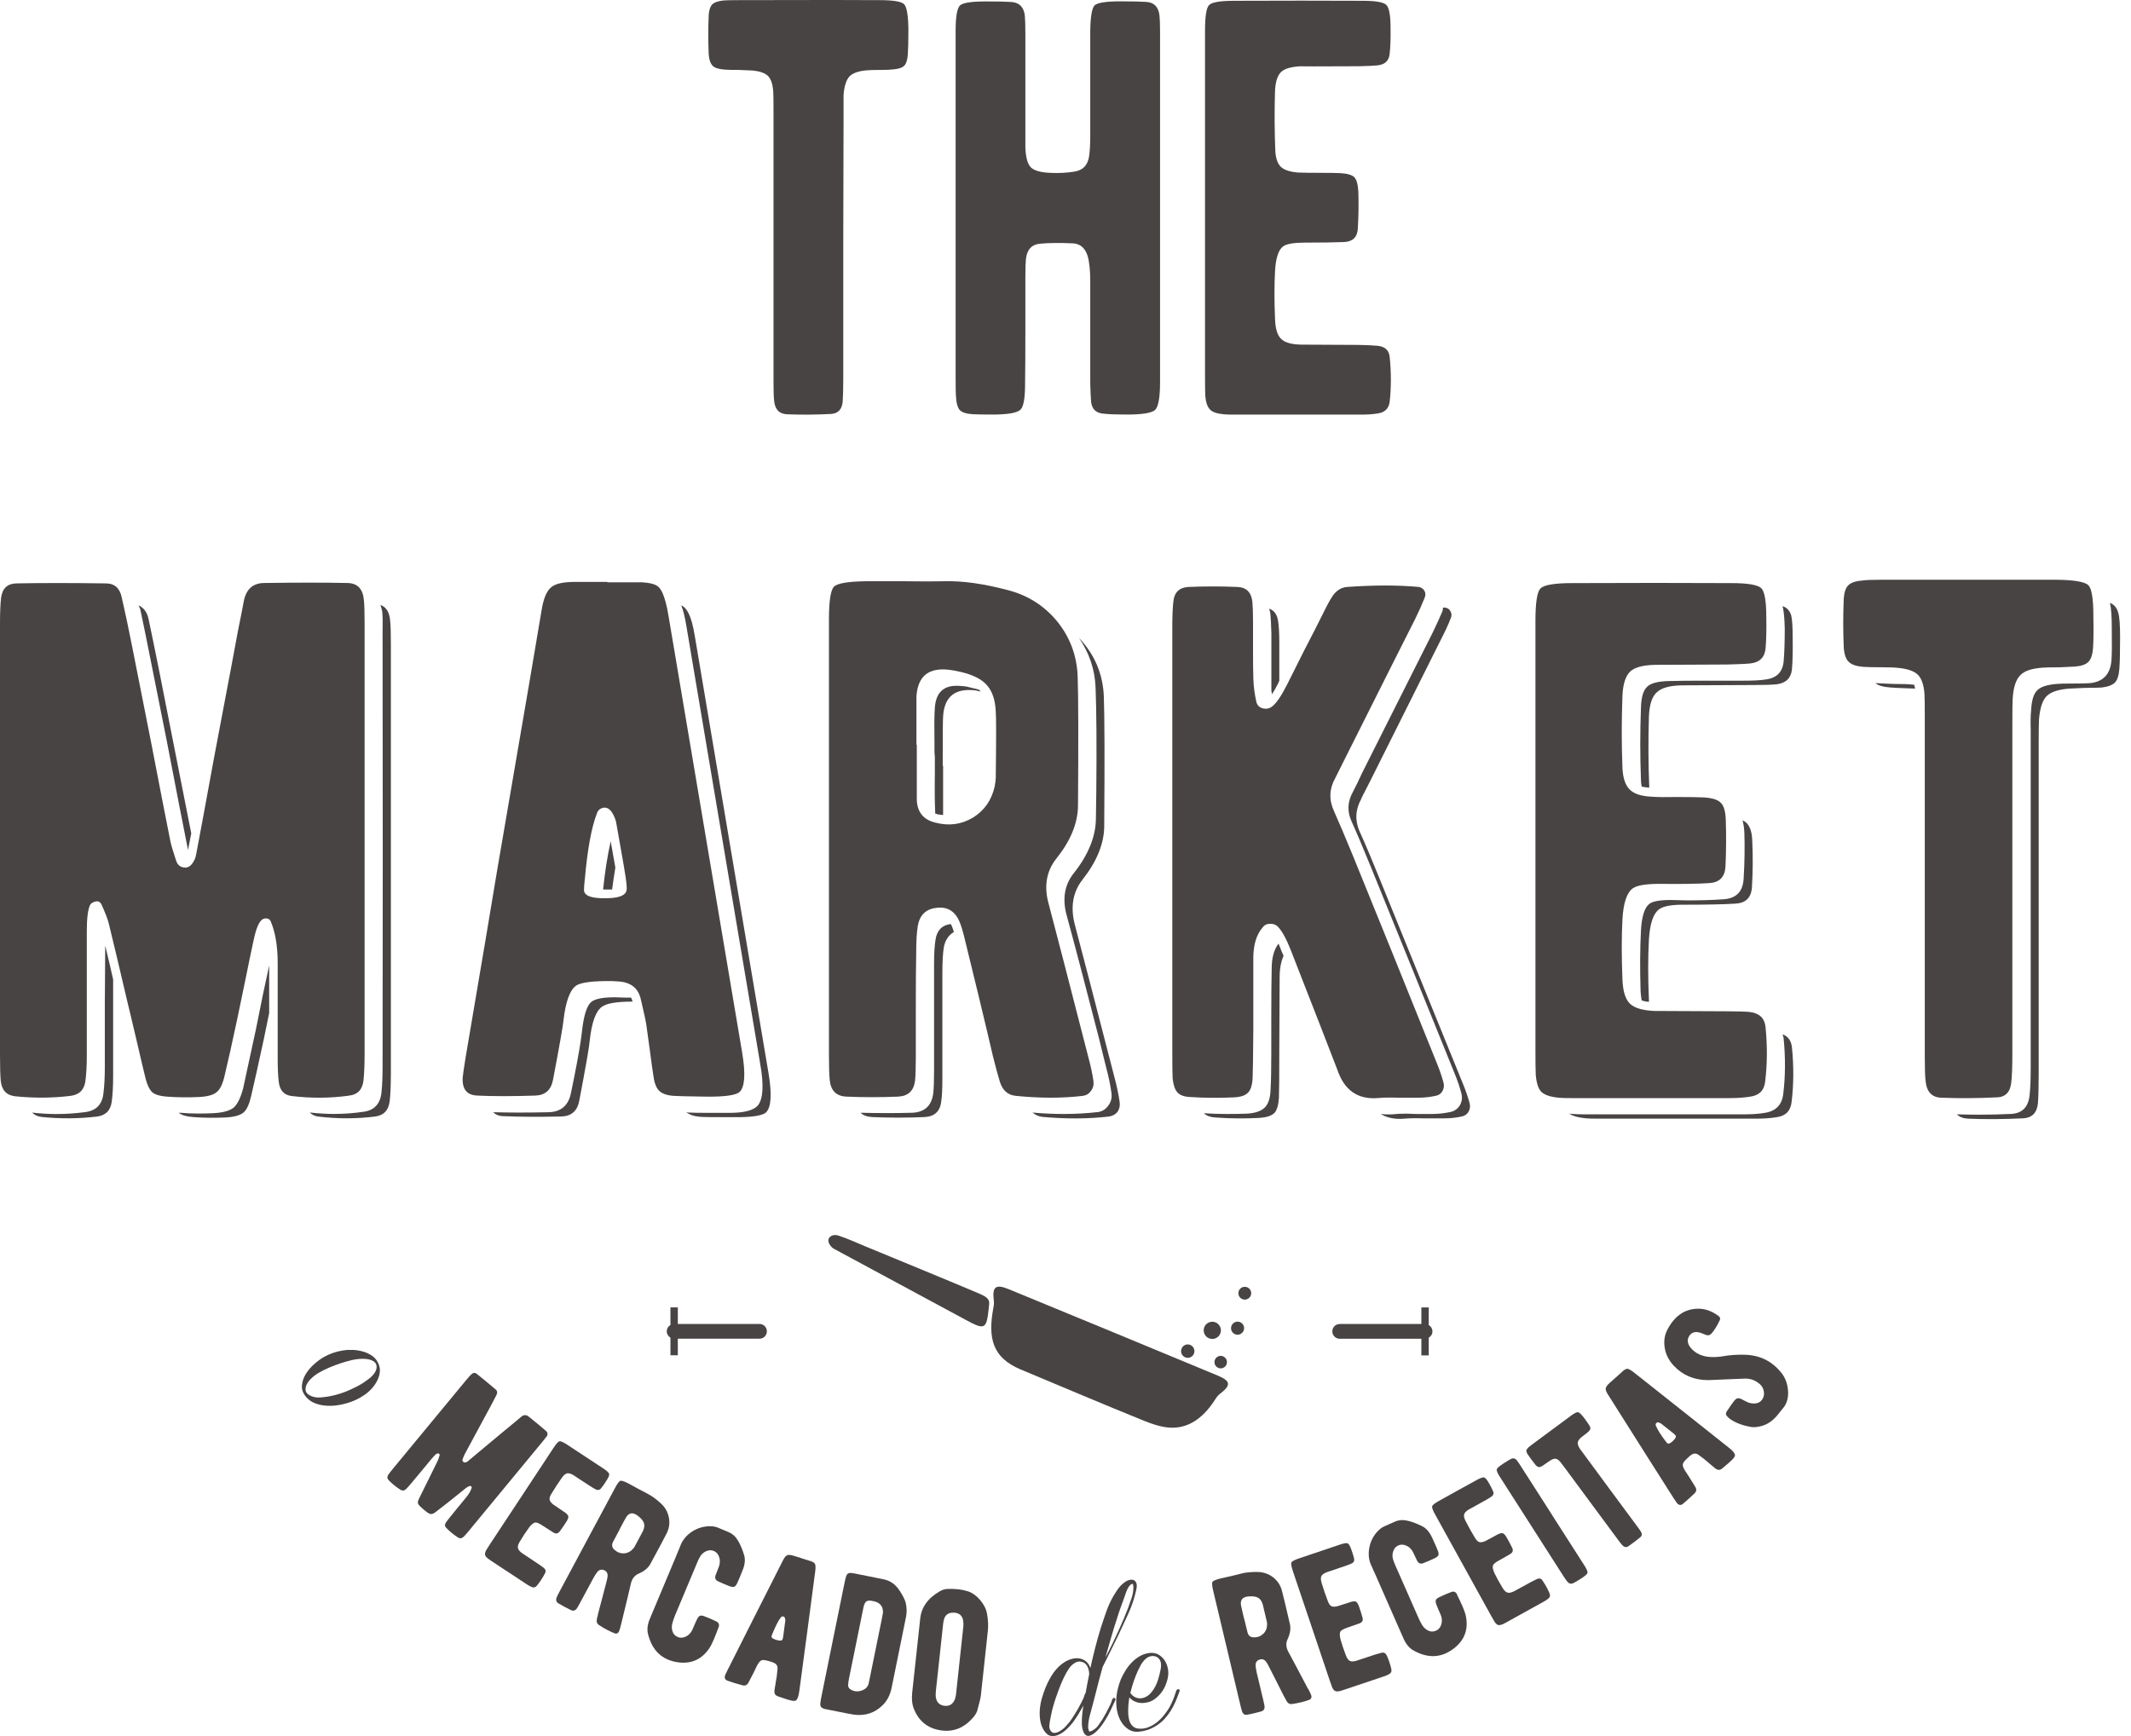
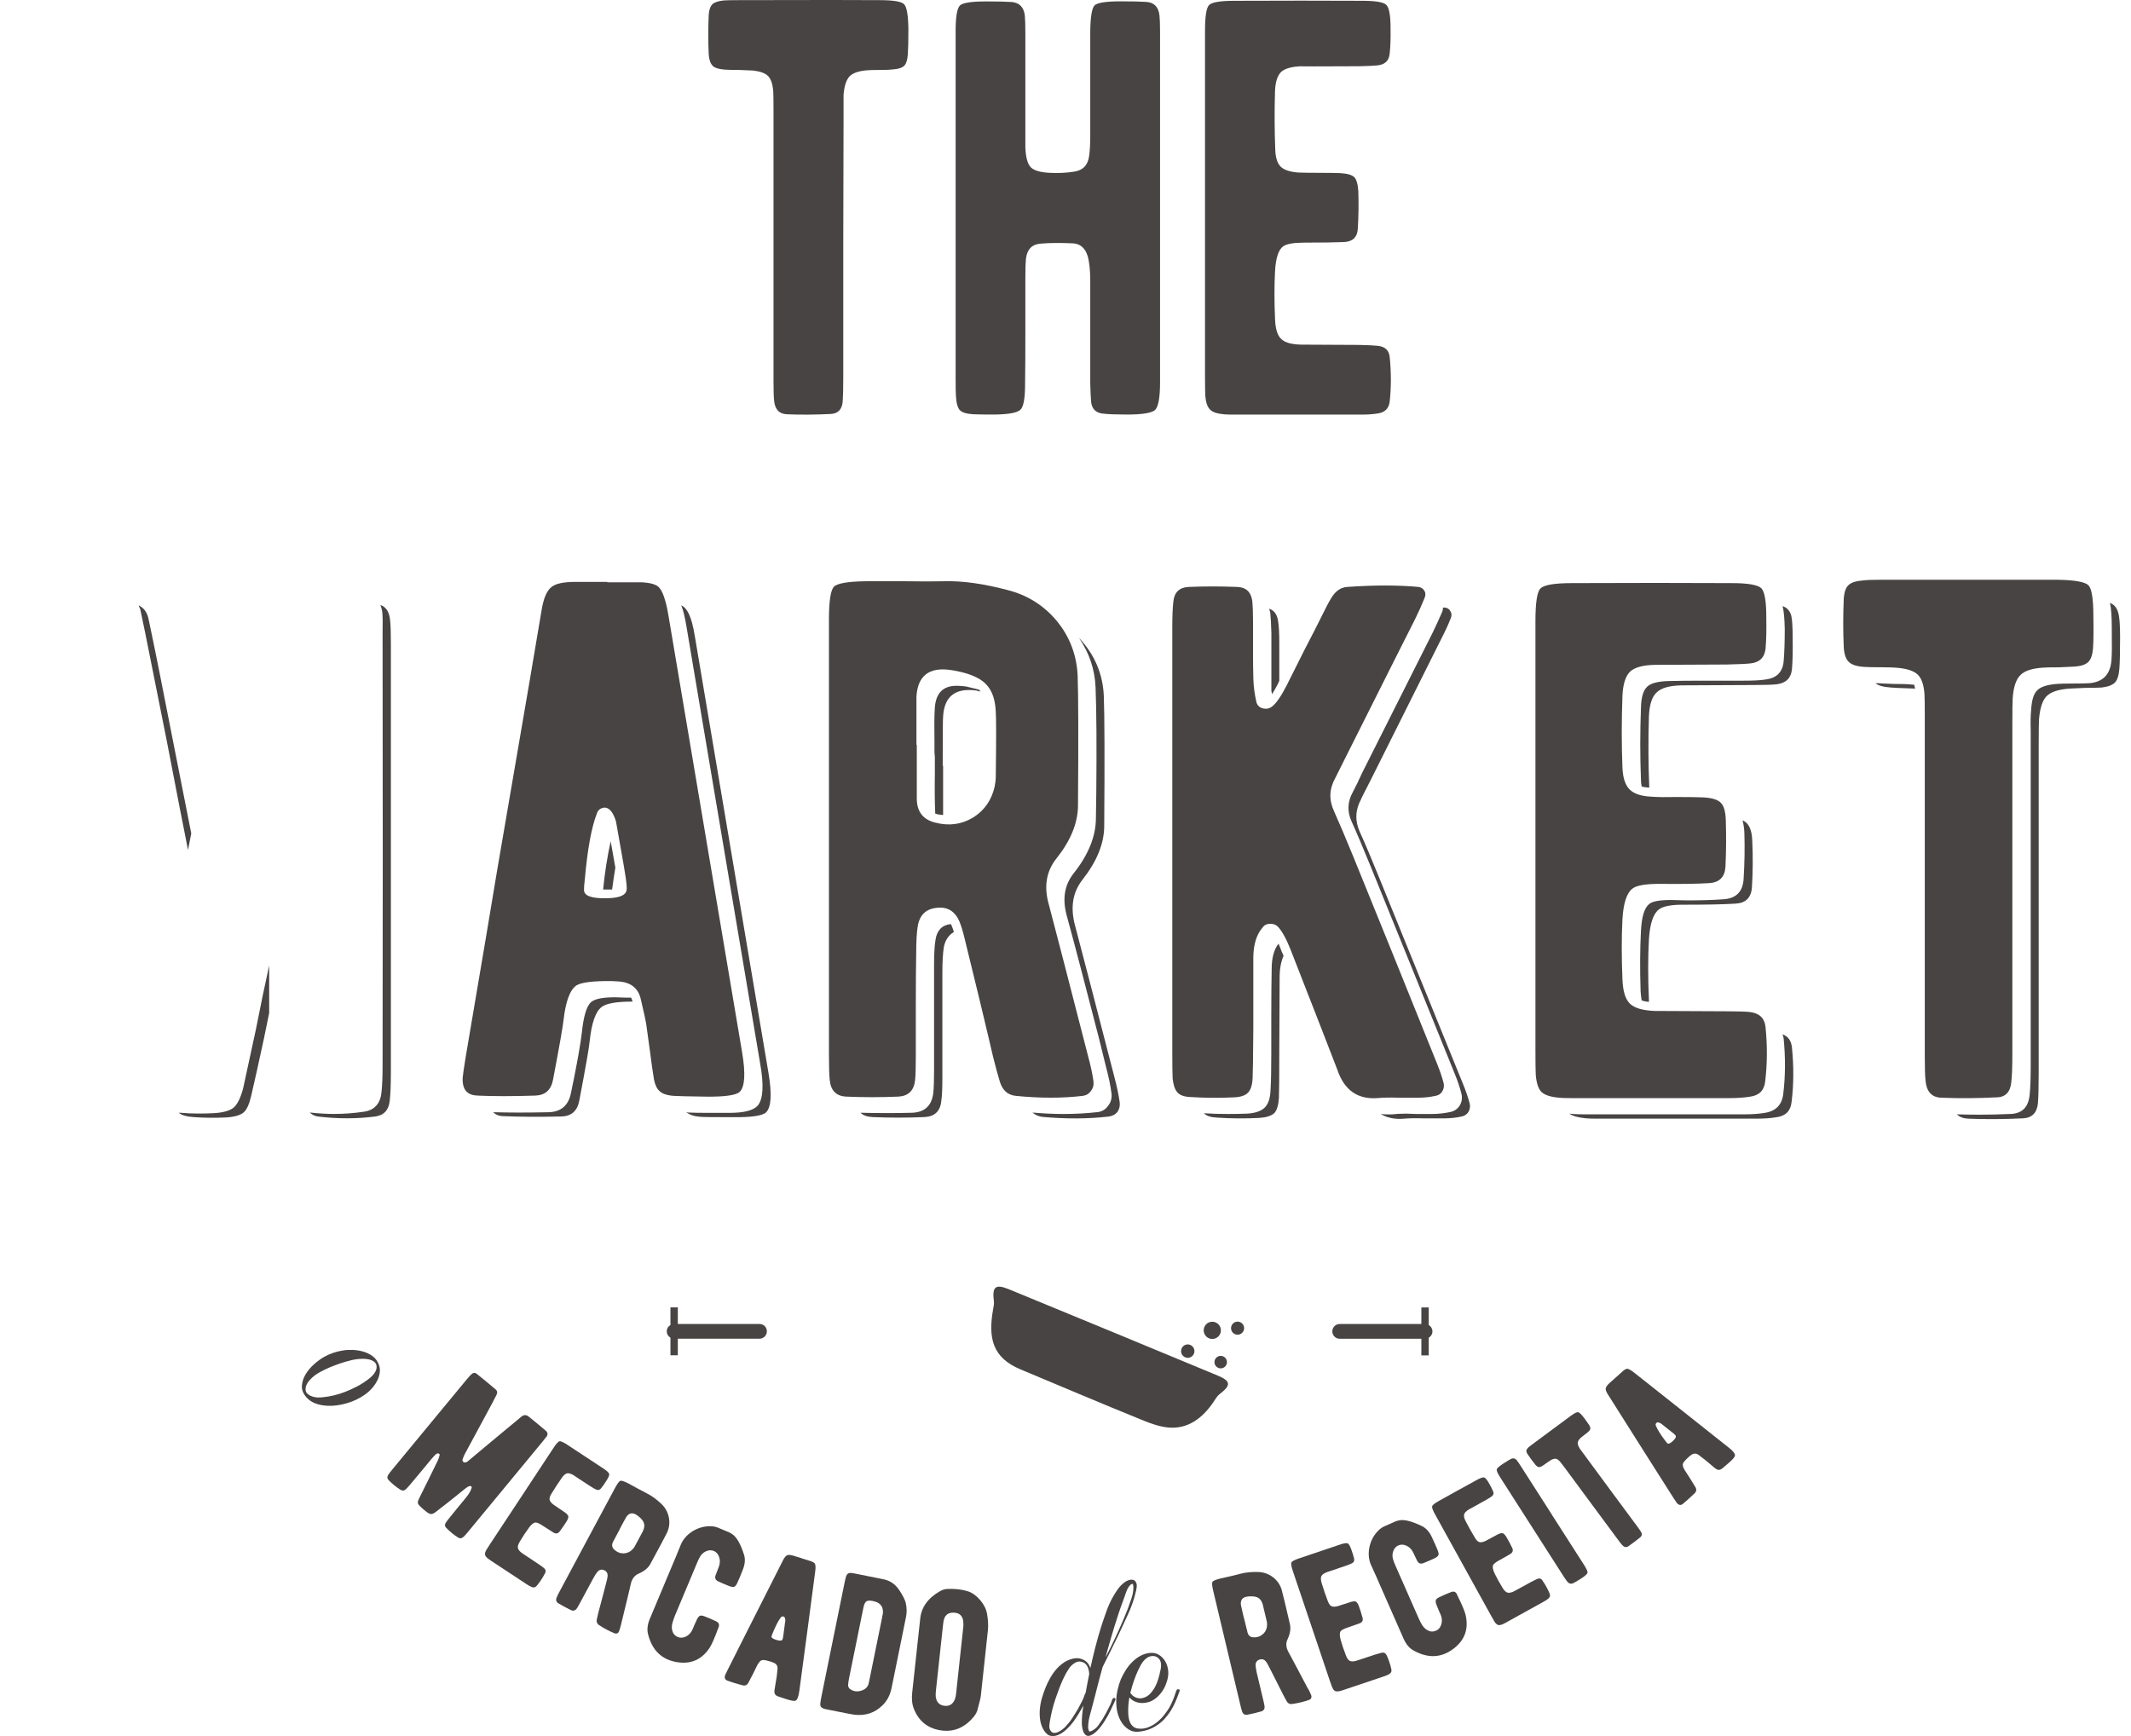
<svg xmlns="http://www.w3.org/2000/svg" width="162" height="132" viewBox="0 0 162 132" fill="none">
  <path fill-rule="evenodd" clip-rule="evenodd" d="M108.614 103.053V101.714C108.782 101.617 108.894 101.437 108.894 101.232C108.894 101.026 108.782 100.846 108.614 100.749V99.41H108.053V100.671H101.845C101.535 100.671 101.284 100.921 101.284 101.232C101.284 101.542 101.535 101.793 101.845 101.793H108.053V103.057H108.614V103.053Z" fill="#494444" />
  <path fill-rule="evenodd" clip-rule="evenodd" d="M51.529 103.053V101.789H57.737C58.047 101.789 58.298 101.538 58.298 101.228C58.298 100.918 58.047 100.667 57.737 100.667H51.529V99.407H50.968V100.746C50.8 100.843 50.688 101.022 50.688 101.228C50.688 101.434 50.8 101.613 50.968 101.71V103.049H51.529V103.053Z" fill="#494444" />
  <path fill-rule="evenodd" clip-rule="evenodd" d="M54.18 5.011C54.356 5.172 54.67 5.265 55.123 5.295C55.328 5.31 55.676 5.318 56.173 5.318C56.626 5.333 56.981 5.348 57.247 5.363C57.785 5.422 58.167 5.561 58.387 5.778C58.604 5.998 58.735 6.376 58.78 6.918C58.795 7.124 58.803 7.599 58.803 8.343V29.023C58.803 29.711 58.818 30.186 58.847 30.448C58.904 31.117 59.225 31.469 59.812 31.499C60.878 31.544 61.996 31.536 63.163 31.476C63.701 31.447 64.001 31.14 64.06 30.556C64.09 30.164 64.105 29.569 64.105 28.78V18.792L64.128 8.803V7.203C64.184 6.533 64.337 6.066 64.588 5.8C64.85 5.538 65.317 5.385 65.99 5.34C66.196 5.325 66.514 5.318 66.951 5.318C67.389 5.318 67.703 5.303 67.938 5.273C68.316 5.243 68.589 5.149 68.75 4.989C68.896 4.828 68.982 4.551 69.012 4.155C69.042 3.762 69.057 3.111 69.057 2.203C69.042 1.152 68.933 0.524 68.728 0.318C68.522 0.112 67.901 0.011 66.865 0.011C65.594 -0.004 61.996 -0.004 56.065 0.011C55.568 0.011 55.216 0.019 55.014 0.034C54.603 0.079 54.319 0.172 54.162 0.318C54.001 0.479 53.904 0.748 53.877 1.129C53.833 2.139 53.833 3.138 53.877 4.132C53.904 4.54 54.008 4.835 54.184 5.007" fill="#494444" />
  <path fill-rule="evenodd" clip-rule="evenodd" d="M72.979 31.192C73.14 31.368 73.484 31.469 74.008 31.499C74.314 31.514 74.849 31.521 75.608 31.521C76.689 31.506 77.344 31.383 77.579 31.147C77.811 30.93 77.927 30.28 77.927 29.199C77.942 28.163 77.949 26.809 77.949 25.145V21.091C77.949 20.433 77.964 19.958 77.994 19.666C78.084 18.952 78.454 18.571 79.112 18.526C79.755 18.466 80.571 18.459 81.566 18.503C82.119 18.533 82.493 18.855 82.684 19.468C82.814 19.921 82.882 20.564 82.882 21.398V29.154C82.897 29.767 82.919 30.242 82.949 30.579C83.02 31.121 83.334 31.413 83.891 31.454C84.284 31.499 84.871 31.521 85.645 31.521C86.842 31.521 87.564 31.401 87.814 31.17C88.061 30.919 88.188 30.22 88.188 29.064V2.401C88.188 1.829 88.173 1.421 88.144 1.174C88.069 0.531 87.743 0.187 87.156 0.146C86.73 0.116 86.083 0.101 85.204 0.101C84.094 0.101 83.432 0.202 83.211 0.407C83.005 0.628 82.897 1.275 82.882 2.36V10.314C82.882 10.957 82.852 11.48 82.792 11.892C82.691 12.58 82.302 12.965 81.633 13.055C81.061 13.145 80.477 13.171 79.879 13.145C79.12 13.115 78.615 12.976 78.368 12.726C78.121 12.479 77.983 11.982 77.949 11.237V2.584C77.949 1.926 77.934 1.458 77.908 1.182C77.833 0.553 77.504 0.209 76.921 0.153C76.51 0.123 75.863 0.108 74.969 0.108C73.858 0.108 73.196 0.209 72.976 0.415C72.755 0.636 72.647 1.283 72.647 2.367V28.679C72.647 29.453 72.654 29.921 72.669 30.081C72.695 30.639 72.8 31.009 72.976 31.2" fill="#494444" />
  <path fill-rule="evenodd" clip-rule="evenodd" d="M91.994 31.151C92.185 31.342 92.54 31.458 93.068 31.503C93.213 31.517 93.449 31.525 93.771 31.525H103.501C103.969 31.525 104.376 31.495 104.728 31.439C105.281 31.364 105.588 31.058 105.648 30.519C105.764 29.438 105.764 28.32 105.648 27.168C105.603 26.641 105.296 26.349 104.728 26.293C104.451 26.263 103.976 26.241 103.303 26.226C100.251 26.211 98.785 26.203 98.901 26.203C98.172 26.189 97.667 26.043 97.391 25.766C97.114 25.504 96.961 25.014 96.931 24.296C96.871 22.909 96.871 21.675 96.931 20.594C96.987 19.614 97.192 18.994 97.544 18.732C97.806 18.541 98.363 18.448 99.208 18.448C100.524 18.448 101.523 18.433 102.211 18.403C102.854 18.358 103.187 18.021 103.221 17.393C103.281 16.443 103.292 15.501 103.262 14.566C103.232 14.027 103.131 13.661 102.955 13.47C102.765 13.294 102.409 13.193 101.882 13.163C101.545 13.149 101.014 13.141 100.281 13.141C99.597 13.141 99.07 13.133 98.703 13.119C98.075 13.074 97.63 12.928 97.365 12.681C97.103 12.419 96.964 11.978 96.946 11.368C96.89 9.936 96.882 8.463 96.927 6.941C96.953 6.241 97.11 5.752 97.387 5.475C97.664 5.213 98.176 5.067 98.92 5.037C98.774 5.052 100.24 5.052 103.322 5.037C103.995 5.022 104.462 5 104.724 4.97C105.292 4.91 105.599 4.611 105.644 4.072C105.704 3.56 105.723 2.917 105.711 2.143C105.711 1.163 105.603 0.572 105.382 0.366C105.177 0.165 104.571 0.06 103.565 0.06C100.614 0.045 97.379 0.045 93.861 0.06C92.765 0.06 92.114 0.168 91.912 0.389C91.706 0.595 91.606 1.256 91.606 2.382V28.518C91.606 29.352 91.613 29.883 91.628 30.119C91.673 30.616 91.796 30.96 91.998 31.147" fill="#494444" />
-   <path fill-rule="evenodd" clip-rule="evenodd" d="M26.54 83.304C27.198 83.233 27.561 82.836 27.636 82.126C27.688 81.595 27.718 80.929 27.718 80.125V47.37C27.718 46.528 27.699 45.945 27.662 45.616C27.587 44.778 27.176 44.348 26.428 44.329C24.711 44.292 22.584 44.292 20.048 44.329C19.225 44.348 18.724 44.797 18.541 45.672C18.485 45.982 18.332 46.779 18.074 48.054C17.89 49.023 17.744 49.808 17.636 50.41C17.288 52.216 16.832 54.628 16.267 57.639C15.609 61.236 15.164 63.652 14.925 64.897C14.887 65.099 14.85 65.234 14.816 65.309C14.614 65.765 14.36 65.986 14.05 65.967C13.721 65.948 13.5 65.776 13.392 65.447C13.171 64.789 13.025 64.295 12.954 63.97C12.588 62.145 12.116 59.707 11.529 56.659C10.8 52.972 10.314 50.526 10.078 49.318C9.787 47.841 9.514 46.543 9.256 45.429C9.11 44.718 8.71 44.359 8.051 44.359C5.422 44.322 3.149 44.322 1.234 44.359C0.557 44.378 0.176 44.744 0.082 45.455C0.026 45.93 0 46.588 0 47.426V80.207C0 81.12 0.019 81.778 0.056 82.178C0.127 82.889 0.494 83.281 1.152 83.356C2.577 83.502 3.964 83.494 5.314 83.33C6.01 83.255 6.399 82.881 6.492 82.208C6.563 81.681 6.6 81.022 6.6 80.237V70.761C6.6 69.811 6.683 69.164 6.847 68.816C6.903 68.708 7.012 68.626 7.176 68.57C7.431 68.48 7.614 68.551 7.722 68.787C7.995 69.388 8.179 69.864 8.268 70.211C8.616 71.636 9.091 73.633 9.693 76.21C9.783 76.576 10.015 77.533 10.377 79.085C10.65 80.271 10.879 81.239 11.062 81.987C11.189 82.5 11.365 82.855 11.582 83.057C11.802 83.24 12.184 83.349 12.73 83.386C13.515 83.442 14.319 83.45 15.142 83.412C15.8 83.375 16.245 83.248 16.484 83.027C16.739 82.825 16.941 82.399 17.086 81.74C17.326 80.753 17.644 79.321 18.044 77.44C18.171 76.838 18.373 75.869 18.646 74.538C18.9 73.278 19.102 72.309 19.248 71.636C19.412 70.813 19.603 70.275 19.824 70.02C19.932 69.893 20.059 69.83 20.209 69.83C20.373 69.83 20.493 69.893 20.564 70.02C20.931 70.862 21.11 71.939 21.11 73.252V80.51C21.11 81.206 21.136 81.789 21.192 82.264C21.267 82.903 21.585 83.259 22.15 83.334C23.646 83.517 25.108 83.506 26.533 83.307" fill="#494444" />
  <path fill-rule="evenodd" clip-rule="evenodd" d="M19.42 78.427C19.016 80.308 18.706 81.741 18.489 82.728C18.305 83.438 18.07 83.932 17.778 84.205C17.468 84.459 16.948 84.605 16.219 84.642C15.852 84.661 15.478 84.669 15.097 84.669C14.641 84.669 14.196 84.65 13.754 84.613H13.59C13.81 84.796 14.196 84.904 14.742 84.942C15.527 84.998 16.331 85.005 17.15 84.968C17.808 84.93 18.264 84.803 18.519 84.586C18.754 84.385 18.949 83.966 19.095 83.326C19.33 82.324 19.652 80.888 20.052 79.026C20.16 78.476 20.299 77.81 20.463 77.025V73.409C20.261 74.359 20.097 75.125 19.97 75.709C19.734 76.898 19.551 77.799 19.424 78.42" fill="#494444" />
-   <path fill-rule="evenodd" clip-rule="evenodd" d="M7.969 75.884V81.142C7.969 81.928 7.932 82.593 7.861 83.143C7.767 84.003 7.285 84.474 6.41 84.568C5.714 84.657 5.004 84.706 4.275 84.706C3.71 84.706 3.097 84.669 2.438 84.598C2.622 84.781 2.857 84.889 3.149 84.927C4.574 85.073 5.972 85.065 7.341 84.901C8.018 84.826 8.399 84.452 8.493 83.779C8.564 83.251 8.601 82.593 8.601 81.808V74.471C8.456 73.813 8.254 72.956 7.999 71.898L7.973 75.896L7.969 75.884Z" fill="#494444" />
  <path fill-rule="evenodd" clip-rule="evenodd" d="M10.654 46.278C10.893 47.392 11.155 48.686 11.447 50.167L12.677 56.33C13.425 60.219 13.964 62.986 14.293 64.628L14.54 63.368C14.267 61.98 13.855 59.898 13.306 57.123C12.76 54.348 12.348 52.265 12.075 50.878C11.784 49.415 11.518 48.129 11.282 47.018C11.174 46.543 10.927 46.214 10.542 46.031C10.617 46.233 10.65 46.315 10.65 46.278" fill="#494444" />
  <path fill-rule="evenodd" clip-rule="evenodd" d="M29.715 81.714V48.933C29.715 48.11 29.697 47.527 29.659 47.179C29.603 46.539 29.357 46.147 28.919 46.001C28.99 46.203 29.039 46.367 29.057 46.495C29.095 46.861 29.102 47.4 29.084 48.11V48.275C29.102 59.924 29.102 70.851 29.084 81.056C29.084 81.86 29.057 82.526 29.001 83.057C28.911 83.932 28.455 84.426 27.633 84.534C26.903 84.642 26.152 84.699 25.385 84.699C24.82 84.699 24.207 84.661 23.549 84.59C23.713 84.755 23.915 84.856 24.151 84.893C25.647 85.076 27.109 85.076 28.534 84.893C29.192 84.803 29.555 84.399 29.629 83.689C29.686 83.177 29.712 82.522 29.712 81.718" fill="#494444" />
  <path fill-rule="evenodd" clip-rule="evenodd" d="M52.201 47.729L57.788 80.866C58.08 82.507 58.017 83.577 57.598 84.07C57.269 84.433 56.558 84.617 55.462 84.617H53.821C53.181 84.617 52.673 84.609 52.287 84.59C52.269 84.59 52.25 84.579 52.235 84.564H52.179C52.415 84.766 52.77 84.882 53.245 84.919C53.48 84.938 54.284 84.946 55.653 84.946C57.078 84.964 57.938 84.845 58.226 84.59C58.63 84.205 58.693 83.203 58.42 81.576C57.743 77.579 56.812 72.055 55.627 65.006C54.31 57.175 53.379 51.652 52.833 48.439C52.762 48.002 52.688 47.647 52.613 47.37C52.411 46.622 52.138 46.173 51.79 46.027C51.861 46.211 51.928 46.413 51.981 46.629C52.052 46.902 52.127 47.269 52.201 47.725" fill="#494444" />
  <path fill-rule="evenodd" clip-rule="evenodd" d="M46.533 67.638C46.604 67.092 46.686 66.535 46.78 65.967C46.705 65.567 46.589 64.901 46.425 63.966C46.166 65.133 45.976 66.359 45.849 67.635H46.533V67.638Z" fill="#494444" />
  <path fill-rule="evenodd" clip-rule="evenodd" d="M36.29 83.304C37.494 83.36 38.956 83.36 40.672 83.304C41.439 83.285 41.895 82.885 42.041 82.1C42.535 79.508 42.797 78.001 42.838 77.582C43.002 76.139 43.328 75.256 43.821 74.927C44.188 74.692 45.1 74.579 46.562 74.598C46.544 74.598 46.69 74.609 47 74.624C47.965 74.68 48.541 75.144 48.724 76.019C48.963 77.022 49.098 77.661 49.135 77.934C49.191 78.371 49.281 79.03 49.408 79.905C49.52 80.78 49.61 81.43 49.681 81.849C49.752 82.38 49.902 82.743 50.119 82.945C50.336 83.162 50.713 83.293 51.241 83.326C51.48 83.345 52.28 83.364 53.653 83.383C55.078 83.401 55.934 83.282 56.226 83.027C56.626 82.642 56.689 81.64 56.416 80.013C55.795 76.326 54.864 70.802 53.623 63.447C52.381 56.091 51.45 50.567 50.829 46.876C50.755 46.42 50.684 46.065 50.609 45.807C50.444 45.186 50.253 44.786 50.033 44.603C49.816 44.419 49.404 44.311 48.802 44.274H46.173V44.244H43.765C42.853 44.244 42.239 44.371 41.933 44.629C41.566 44.902 41.312 45.504 41.166 46.435C41.091 46.947 39.969 53.522 37.797 66.154C37.415 68.491 36.611 73.256 35.388 80.451C35.261 81.255 35.187 81.756 35.172 81.958C35.134 82.833 35.508 83.282 36.293 83.3M44.453 66.924C44.655 64.587 44.966 62.889 45.384 61.831C45.456 61.614 45.612 61.476 45.848 61.42C46.121 61.364 46.36 61.502 46.562 61.831C46.727 62.123 46.828 62.396 46.862 62.654C46.88 62.729 46.989 63.349 47.191 64.516C47.37 65.522 47.501 66.27 47.572 66.764C47.643 67.295 47.666 67.605 47.628 67.695C47.557 68.095 47.026 68.297 46.039 68.297C44.943 68.316 44.397 68.106 44.397 67.669C44.397 67.485 44.412 67.239 44.45 66.928" fill="#494444" />
  <path fill-rule="evenodd" clip-rule="evenodd" d="M47.598 75.855L46.749 75.828C45.799 75.828 45.189 75.956 44.916 76.213C44.587 76.524 44.359 77.291 44.232 78.513C44.142 79.28 43.948 80.402 43.656 81.883C43.529 82.485 43.447 82.885 43.409 83.087C43.226 84.037 42.669 84.531 41.738 84.568C40.844 84.587 40.066 84.594 39.412 84.594C38.791 84.594 38.151 84.583 37.493 84.568C37.695 84.77 37.961 84.867 38.286 84.867C39.494 84.923 40.952 84.931 42.669 84.893C43.435 84.874 43.892 84.474 44.038 83.689C44.531 81.097 44.797 79.583 44.83 79.142C44.976 77.773 45.279 76.913 45.735 76.569C46.083 76.292 46.868 76.157 48.087 76.157C48.073 76.083 48.035 75.982 47.979 75.855H47.594H47.598Z" fill="#494444" />
  <path fill-rule="evenodd" clip-rule="evenodd" d="M71.042 57.231L71.068 57.56V58.794C71.049 60.129 71.061 61.105 71.094 61.726V61.861C71.24 61.898 71.296 61.917 71.259 61.917C71.296 61.917 71.438 61.935 71.696 61.973V58.222H71.666C71.666 55.885 71.674 54.636 71.696 54.471C71.786 52.956 72.616 52.298 74.187 52.5L74.546 52.583C74.527 52.564 74.49 52.519 74.434 52.444C74.251 52.388 74.116 52.354 74.022 52.336C73.641 52.246 73.447 52.197 73.447 52.197C73.447 52.197 73.364 52.19 73.2 52.171C73.035 52.153 72.871 52.145 72.706 52.145C71.685 52.145 71.135 52.71 71.064 53.843C71.027 54.407 71.019 55.268 71.038 56.416V57.238L71.042 57.231Z" fill="#494444" />
  <path fill-rule="evenodd" clip-rule="evenodd" d="M72.328 70.35C72.328 70.331 72.317 70.312 72.302 70.294L72.272 70.264C71.614 70.338 71.232 70.731 71.12 71.442C71.045 71.879 71.008 72.519 71.008 73.356V81.434C71.008 82.163 70.989 82.713 70.952 83.076C70.843 84.063 70.305 84.572 69.336 84.609C68.678 84.628 68.024 84.635 67.365 84.635C66.745 84.635 66.098 84.624 65.421 84.609C65.623 84.811 65.922 84.919 66.326 84.938C67.642 84.994 68.955 84.994 70.271 84.938C71.056 84.901 71.487 84.489 71.558 83.704C71.614 83.356 71.64 82.773 71.64 81.954V74.011C71.64 73.154 71.677 72.496 71.748 72.04C71.842 71.509 72.096 71.12 72.515 70.862C72.44 70.641 72.406 70.533 72.406 70.533C72.406 70.533 72.38 70.469 72.324 70.342" fill="#494444" />
  <path fill-rule="evenodd" clip-rule="evenodd" d="M65.81 44.195C64.46 44.213 63.656 44.352 63.402 44.606C63.148 44.86 63.017 45.691 63.017 47.097V80.125C63.017 81.056 63.035 81.714 63.073 82.096C63.148 82.918 63.566 83.345 64.333 83.382C65.631 83.438 66.943 83.438 68.278 83.382C69.045 83.345 69.475 82.933 69.565 82.148C69.602 81.8 69.621 81.21 69.621 80.368V76.423C69.621 74.762 69.632 73.439 69.651 72.451C69.651 71.591 69.688 70.937 69.759 70.481C69.886 69.606 70.361 69.119 71.184 69.03C72.007 68.921 72.59 69.269 72.938 70.069C73.065 70.38 73.196 70.798 73.323 71.329C73.596 72.444 73.963 73.94 74.419 75.821C74.95 78.031 75.305 79.527 75.484 80.312C75.686 81.116 75.859 81.755 76.004 82.231C76.206 82.907 76.618 83.27 77.238 83.326C79.063 83.509 80.75 83.509 82.306 83.326C82.579 83.289 82.788 83.162 82.934 82.945C83.098 82.743 83.162 82.496 83.125 82.204C83.053 81.673 82.915 81.037 82.713 80.29C81.199 74.392 80.204 70.548 79.729 68.76C79.347 67.41 79.538 66.251 80.305 65.282C81.386 63.932 81.932 62.597 81.95 61.285C81.988 56.154 81.977 52.852 81.924 51.371C81.849 49.8 81.322 48.413 80.335 47.209C79.347 46.023 78.087 45.238 76.554 44.853C74.748 44.378 73.159 44.157 71.79 44.195C71.023 44.213 70.028 44.213 68.805 44.195H65.821H65.81ZM69.673 52.904C69.785 51.39 70.619 50.732 72.194 50.934C72.377 50.952 72.669 51.008 73.069 51.098C73.981 51.319 74.632 51.644 75.013 52.085C75.432 52.542 75.66 53.218 75.698 54.112C75.735 54.55 75.735 56.229 75.698 59.15C75.698 59.258 75.671 59.479 75.615 59.808C75.376 60.847 74.83 61.633 73.97 62.164C73.095 62.691 72.134 62.822 71.094 62.545C70.2 62.328 69.733 61.752 69.696 60.821V56.633H69.669V52.908L69.673 52.904Z" fill="#494444" />
  <path fill-rule="evenodd" clip-rule="evenodd" d="M83.394 84.564C82.571 84.657 81.715 84.702 80.817 84.702C80.107 84.702 79.329 84.665 78.491 84.594C78.708 84.777 78.955 84.885 79.228 84.923C81.057 85.087 82.743 85.076 84.295 84.897C84.568 84.859 84.789 84.743 84.953 84.541C85.099 84.325 85.155 84.078 85.118 83.801C85.043 83.255 84.908 82.604 84.707 81.856C83.192 75.978 82.197 72.145 81.722 70.357C81.356 68.988 81.55 67.829 82.298 66.879C83.375 65.51 83.925 64.168 83.944 62.852C83.981 57.721 83.97 54.419 83.914 52.938C83.843 51.24 83.211 49.759 82.025 48.503C82.811 49.654 83.229 50.904 83.285 52.254C83.356 54.026 83.375 56.681 83.341 60.223L83.312 62.193C83.312 63.581 82.747 64.987 81.614 66.412C80.922 67.291 80.746 68.356 81.094 69.617C81.659 71.681 82.47 74.773 83.532 78.898L84.078 81.116C84.28 81.864 84.415 82.522 84.49 83.087C84.546 83.472 84.463 83.797 84.243 84.074C84.041 84.366 83.757 84.53 83.394 84.568" fill="#494444" />
  <path fill-rule="evenodd" clip-rule="evenodd" d="M97.171 51.947L97.253 51.756V48.825C97.253 48.151 97.223 47.639 97.171 47.291C97.115 46.764 96.886 46.424 96.486 46.278C96.524 46.405 96.55 46.517 96.569 46.607C96.606 46.955 96.632 47.474 96.651 48.166V52.519C96.651 52.557 96.662 52.602 96.681 52.658V52.796C96.827 52.594 96.987 52.314 97.174 51.947" fill="#494444" />
  <path fill-rule="evenodd" clip-rule="evenodd" d="M96.868 84.646C97.07 84.426 97.186 84.044 97.223 83.495C97.242 83.165 97.253 81.924 97.253 79.77C97.272 76.045 97.279 74.228 97.279 74.321C97.279 73.663 97.38 73.117 97.579 72.68C97.489 72.459 97.452 72.377 97.466 72.433C97.358 72.141 97.265 71.913 97.194 71.748C96.846 72.204 96.674 72.844 96.674 73.667C96.655 74.471 96.644 75.682 96.644 77.309V80.129C96.644 81.333 96.625 82.245 96.588 82.866C96.569 83.487 96.423 83.936 96.15 84.209C95.873 84.482 95.428 84.639 94.808 84.676C94.314 84.695 93.802 84.702 93.274 84.702C92.691 84.702 92.108 84.684 91.52 84.646C91.722 84.848 92.04 84.957 92.478 84.975C93.555 85.05 94.643 85.058 95.735 85.001C96.266 84.964 96.64 84.848 96.857 84.646" fill="#494444" />
  <path fill-rule="evenodd" clip-rule="evenodd" d="M89.501 83.057C89.699 83.278 90.028 83.394 90.488 83.412C91.565 83.483 92.661 83.495 93.775 83.439C94.302 83.42 94.669 83.3 94.871 83.083C95.091 82.866 95.207 82.481 95.226 81.935C95.245 81.625 95.263 80.383 95.278 78.21V72.762C95.297 71.775 95.536 71.027 95.993 70.514C96.12 70.331 96.31 70.241 96.569 70.241C96.808 70.241 96.999 70.312 97.144 70.458C97.455 70.787 97.776 71.363 98.102 72.182C98.304 72.713 99.07 74.677 100.402 78.072C101.168 80.062 101.587 81.15 101.662 81.329C102.189 82.9 103.221 83.618 104.755 83.491C105.14 83.454 105.652 83.446 106.291 83.465H107.799C108.255 83.465 108.692 83.42 109.115 83.326C109.351 83.289 109.526 83.18 109.635 82.997C109.762 82.795 109.799 82.578 109.743 82.339C109.616 81.864 109.451 81.378 109.25 80.888C106.968 75.211 104.841 69.953 102.87 65.114C102.301 63.727 101.819 62.586 101.419 61.693C101.019 60.833 101.045 59.995 101.501 59.172C101.43 59.318 101.658 58.862 102.185 57.803C105.581 51.031 107.38 47.452 107.582 47.067C107.873 46.465 108.113 45.934 108.292 45.478C108.382 45.276 108.382 45.092 108.292 44.932C108.199 44.767 108.053 44.666 107.855 44.629C106.284 44.483 104.467 44.483 102.406 44.629C101.912 44.666 101.512 44.947 101.202 45.478C101.019 45.769 100.783 46.218 100.491 46.82C100.233 47.347 99.788 48.226 99.149 49.449C98.58 50.582 98.143 51.457 97.832 52.078C97.414 52.901 97.047 53.439 96.737 53.694C96.52 53.877 96.273 53.929 95.996 53.858C95.723 53.787 95.559 53.611 95.503 53.338C95.376 52.774 95.301 52.205 95.282 51.641C95.263 51.076 95.256 50.347 95.256 49.449V47.258C95.256 46.581 95.237 46.072 95.204 45.724C95.11 45.014 94.729 44.647 94.052 44.629C92.81 44.576 91.58 44.576 90.353 44.629C89.658 44.666 89.276 45.029 89.201 45.724C89.145 46.199 89.119 46.858 89.119 47.695V80.039C89.119 81.026 89.127 81.681 89.145 82.01C89.201 82.504 89.317 82.851 89.501 83.05" fill="#494444" />
  <path fill-rule="evenodd" clip-rule="evenodd" d="M103.274 59.37C103.09 59.737 102.945 60.028 102.832 60.245C102.432 60.974 102.406 61.715 102.75 62.463C103.154 63.357 103.636 64.501 104.201 65.888C106.026 70.38 108.165 75.645 110.607 81.688C110.809 82.182 110.974 82.672 111.101 83.165C111.176 83.495 111.131 83.794 110.962 84.07C110.783 84.343 110.525 84.508 110.196 84.564C109.758 84.654 109.309 84.702 108.853 84.702H107.675C107.327 84.684 107.073 84.676 106.909 84.676C106.49 84.676 106.123 84.695 105.813 84.732H105.428C105.301 84.732 105.144 84.721 104.964 84.706C105.458 84.998 106.041 85.118 106.718 85.061C107.118 85.024 107.63 85.016 108.251 85.035H109.784C110.241 85.035 110.678 84.99 111.097 84.897C111.318 84.859 111.49 84.751 111.617 84.568C111.744 84.366 111.781 84.149 111.729 83.91C111.602 83.435 111.437 82.952 111.235 82.459C108.79 76.434 106.651 71.176 104.826 66.685C104.257 65.279 103.775 64.138 103.375 63.259C102.989 62.403 103.027 61.562 103.487 60.739C103.397 60.885 103.625 60.428 104.171 59.37C107.511 52.688 109.302 49.109 109.538 48.634C109.848 48.032 110.095 47.504 110.274 47.044C110.368 46.842 110.368 46.659 110.274 46.498C110.185 46.315 110.039 46.214 109.837 46.199H109.698C109.698 46.308 109.68 46.409 109.646 46.498C109.444 46.973 109.197 47.512 108.906 48.114C108.083 49.741 106.284 53.316 103.509 58.85C103.472 58.944 103.39 59.116 103.262 59.37" fill="#494444" />
  <path fill-rule="evenodd" clip-rule="evenodd" d="M126.115 69.146C126.444 68.891 127.128 68.772 128.168 68.79C129.81 68.79 131.063 68.764 131.923 68.708C132.708 68.671 133.127 68.259 133.183 67.474C133.254 66.288 133.265 65.118 133.209 63.97C133.19 63.095 132.944 62.564 132.469 62.381C132.54 62.635 132.588 62.938 132.607 63.286C132.644 64.452 132.626 65.63 132.551 66.82C132.495 67.807 131.975 68.327 130.988 68.379C130.221 68.435 129.301 68.461 128.224 68.461L127.046 68.431C126.171 68.431 125.614 68.532 125.375 68.734C125.008 69.026 124.799 69.71 124.746 70.787C124.675 72.137 124.664 73.671 124.72 75.387C124.739 75.641 124.765 75.869 124.802 76.071C124.967 76.127 125.15 76.165 125.352 76.18V76.041C125.277 74.325 125.277 72.792 125.352 71.442C125.423 70.238 125.681 69.471 126.119 69.142" fill="#494444" />
  <path fill-rule="evenodd" clip-rule="evenodd" d="M135.509 78.648C135.565 78.812 135.592 78.913 135.592 78.951C135.737 80.409 135.73 81.815 135.565 83.169C135.472 84.007 134.997 84.493 134.144 84.62C133.703 84.695 133.183 84.729 132.581 84.729H120.476C120.076 84.729 119.773 84.717 119.575 84.702C119.556 84.702 119.466 84.691 119.302 84.676C119.556 84.859 119.975 84.975 120.562 85.031C120.742 85.05 121.037 85.058 121.437 85.058H133.512C134.114 85.058 134.627 85.02 135.046 84.949C135.741 84.859 136.123 84.474 136.197 83.797C136.362 82.466 136.369 81.079 136.224 79.635C136.167 79.123 135.932 78.797 135.513 78.648" fill="#494444" />
  <path fill-rule="evenodd" clip-rule="evenodd" d="M117.185 83.031C117.439 83.266 117.895 83.416 118.553 83.469C118.737 83.487 119.028 83.495 119.428 83.495H131.507C132.091 83.495 132.603 83.457 133.041 83.386C133.732 83.293 134.118 82.911 134.189 82.234C134.353 80.903 134.361 79.516 134.215 78.072C134.14 77.414 133.751 77.04 133.037 76.95C132.708 76.913 132.124 76.894 131.283 76.894C127.484 76.876 125.651 76.868 125.778 76.868C124.884 76.831 124.264 76.651 123.916 76.322C123.568 75.993 123.377 75.38 123.34 74.486C123.269 72.769 123.269 71.236 123.34 69.886C123.411 68.663 123.669 67.885 124.107 67.56C124.417 67.321 125.101 67.205 126.16 67.205C127.801 67.224 129.054 67.205 129.911 67.149C130.696 67.111 131.118 66.7 131.171 65.915C131.227 64.729 131.234 63.551 131.197 62.385C131.178 61.708 131.051 61.263 130.816 61.042C130.599 60.806 130.157 60.668 129.499 60.631C129.08 60.612 128.415 60.601 127.502 60.601C126.661 60.619 126.003 60.612 125.528 60.575C124.761 60.537 124.215 60.358 123.886 60.029C123.557 59.699 123.374 59.153 123.34 58.387C123.269 56.614 123.269 54.789 123.34 52.908C123.377 52.033 123.568 51.42 123.916 51.072C124.264 50.743 124.892 50.571 125.808 50.552C125.644 50.552 127.476 50.545 131.313 50.526C132.132 50.507 132.719 50.481 133.067 50.444C133.759 50.373 134.144 49.995 134.219 49.322C134.275 48.701 134.293 47.897 134.275 46.914C134.275 45.709 134.148 44.977 133.893 44.722C133.62 44.464 132.861 44.337 131.62 44.337C127.947 44.318 123.912 44.318 119.514 44.337C118.164 44.337 117.36 44.475 117.106 44.748C116.848 45.003 116.725 45.833 116.725 47.239V79.748C116.725 80.787 116.732 81.453 116.751 81.748C116.807 82.369 116.949 82.799 117.188 83.035" fill="#494444" />
  <path fill-rule="evenodd" clip-rule="evenodd" d="M134.167 51.674C133.8 51.73 133.254 51.756 132.525 51.756H129.238C128.325 51.756 127.54 51.768 126.882 51.783C126.044 51.801 125.487 51.947 125.214 52.22C124.922 52.493 124.765 53.024 124.747 53.809C124.676 55.691 124.676 57.516 124.747 59.288C124.747 59.453 124.765 59.625 124.803 59.808C124.949 59.845 125.139 59.871 125.379 59.89C125.304 58.136 125.296 56.33 125.352 54.468C125.39 53.589 125.581 52.99 125.928 52.661C126.276 52.314 126.904 52.13 127.817 52.112C127.652 52.112 129.485 52.104 133.322 52.086C134.144 52.086 134.728 52.067 135.075 52.029C135.767 51.94 136.153 51.562 136.224 50.907C136.28 50.268 136.295 49.464 136.28 48.495C136.28 47.658 136.242 47.089 136.171 46.798C136.063 46.435 135.842 46.196 135.513 46.087C135.607 46.435 135.659 47.007 135.678 47.811C135.678 48.798 135.651 49.617 135.595 50.276C135.52 51.113 135.046 51.581 134.17 51.67" fill="#494444" />
  <path fill-rule="evenodd" clip-rule="evenodd" d="M161.032 46.607C160.939 46.225 160.729 45.968 160.4 45.84C160.494 46.222 160.539 46.861 160.539 47.759V47.976C160.557 48.982 160.55 49.73 160.513 50.223C160.423 51.282 159.866 51.857 158.841 51.947C158.549 51.966 158.112 51.973 157.525 51.973C157.016 51.973 156.638 51.981 156.403 51.999C155.636 52.056 155.124 52.22 154.87 52.493C154.597 52.747 154.443 53.26 154.406 54.026C154.368 54.355 154.357 54.857 154.376 55.533V81.004C154.376 82.006 154.35 82.758 154.294 83.248C154.204 84.179 153.725 84.661 152.869 84.699C152.046 84.736 151.242 84.755 150.46 84.755C149.929 84.755 149.365 84.744 148.763 84.729C148.965 84.931 149.245 85.039 149.612 85.058C150.943 85.114 152.342 85.103 153.804 85.032C154.477 84.994 154.855 84.613 154.926 83.88C154.963 83.386 154.982 82.65 154.982 81.662V56.659C154.982 55.582 154.993 54.924 155.008 54.688C155.079 53.832 155.273 53.245 155.584 52.934C155.913 52.605 156.496 52.415 157.334 52.358C157.592 52.34 157.992 52.321 158.538 52.302C159.069 52.302 159.48 52.295 159.772 52.276C160.247 52.22 160.584 52.093 160.786 51.891C160.969 51.689 161.077 51.345 161.115 50.851C161.152 50.377 161.171 49.572 161.171 48.443C161.171 47.531 161.126 46.917 161.036 46.607" fill="#494444" />
  <path fill-rule="evenodd" clip-rule="evenodd" d="M151.777 83.442C152.454 83.423 152.827 83.042 152.899 82.29C152.955 81.815 152.981 81.075 152.981 80.073V55.096C152.981 54 152.988 53.334 153.007 53.095C153.063 52.257 153.254 51.67 153.583 51.341C153.893 51.012 154.465 50.821 155.307 50.765C155.561 50.746 155.972 50.739 156.537 50.739C157.046 50.72 157.45 50.702 157.745 50.683C158.216 50.646 158.557 50.53 158.759 50.328C158.957 50.126 159.076 49.782 159.114 49.288C159.151 48.794 159.159 47.983 159.14 46.85C159.14 45.533 159.013 44.752 158.759 44.494C158.486 44.24 157.7 44.101 156.403 44.083H142.903C142.282 44.083 141.844 44.101 141.59 44.139C141.078 44.176 140.722 44.296 140.52 44.494C140.322 44.677 140.203 45.006 140.165 45.481C140.109 46.779 140.109 48.028 140.165 49.232C140.199 49.763 140.33 50.126 140.547 50.328C140.767 50.545 141.156 50.675 141.725 50.709C141.979 50.728 142.416 50.735 143.037 50.735C143.602 50.735 144.051 50.754 144.38 50.791C145.057 50.866 145.531 51.038 145.804 51.311C146.077 51.584 146.242 52.059 146.298 52.736C146.317 52.994 146.324 53.585 146.324 54.516V80.394C146.324 81.254 146.343 81.838 146.38 82.148C146.451 83.008 146.855 83.446 147.585 83.465C148.92 83.521 150.314 83.509 151.777 83.438" fill="#494444" />
  <path fill-rule="evenodd" clip-rule="evenodd" d="M145.449 52.056H145.393C145.083 52.018 144.608 52.003 143.968 52.003C143.422 51.984 143.022 51.966 142.764 51.947H142.573C142.794 52.13 143.183 52.239 143.751 52.276C143.897 52.295 144.507 52.321 145.587 52.358C145.569 52.246 145.542 52.149 145.505 52.056H145.449Z" fill="#494444" />
  <path fill-rule="evenodd" clip-rule="evenodd" d="M28.23 103.049C28.021 102.914 27.8 102.817 27.565 102.757C27.326 102.69 27.079 102.653 26.828 102.641C26.578 102.63 26.327 102.641 26.076 102.682C25.826 102.72 25.579 102.78 25.336 102.862C25.093 102.944 24.865 103.045 24.652 103.165C24.409 103.299 24.154 103.483 23.889 103.718C23.623 103.954 23.403 104.212 23.234 104.492C23.066 104.773 22.973 105.065 22.95 105.371C22.931 105.674 23.047 105.966 23.294 106.246C23.477 106.452 23.698 106.602 23.949 106.699C24.199 106.796 24.465 106.856 24.741 106.878C25.018 106.901 25.295 106.897 25.575 106.86C25.856 106.826 26.114 106.77 26.349 106.699C26.593 106.631 26.832 106.545 27.067 106.433C27.303 106.321 27.527 106.19 27.741 106.041C27.95 105.891 28.145 105.719 28.313 105.521C28.481 105.323 28.619 105.109 28.724 104.878C28.821 104.661 28.87 104.444 28.881 104.227C28.889 104.01 28.833 103.793 28.717 103.576C28.605 103.359 28.44 103.184 28.23 103.049ZM28.533 104.298C28.466 104.418 28.388 104.522 28.287 104.623C28.189 104.721 28.081 104.814 27.965 104.896C27.849 104.979 27.741 105.057 27.643 105.124C27.479 105.233 27.311 105.33 27.139 105.42C26.966 105.51 26.791 105.592 26.611 105.674C26.338 105.798 26.065 105.902 25.792 105.985C25.516 106.071 25.235 106.138 24.947 106.186C24.824 106.205 24.693 106.224 24.551 106.239C24.409 106.254 24.27 106.261 24.139 106.258C24.005 106.25 23.874 106.228 23.747 106.186C23.62 106.145 23.504 106.082 23.395 105.996C23.305 105.917 23.253 105.827 23.234 105.723C23.219 105.622 23.227 105.521 23.257 105.416C23.287 105.315 23.332 105.218 23.395 105.128C23.459 105.035 23.522 104.956 23.59 104.885C23.788 104.679 24.012 104.504 24.27 104.358C24.528 104.216 24.783 104.089 25.037 103.98C25.329 103.86 25.609 103.752 25.882 103.662C26.151 103.572 26.428 103.49 26.712 103.423C26.997 103.356 27.284 103.318 27.576 103.318C27.677 103.318 27.785 103.326 27.905 103.341C28.021 103.356 28.137 103.382 28.245 103.427C28.354 103.472 28.444 103.531 28.518 103.614C28.59 103.696 28.627 103.797 28.631 103.928C28.631 104.059 28.593 104.186 28.53 104.302" fill="#494444" />
  <path fill-rule="evenodd" clip-rule="evenodd" d="M41.533 109.268C41.663 109.081 41.648 108.924 41.499 108.793C41.151 108.49 40.71 108.127 40.179 107.701C39.999 107.563 39.82 107.566 39.633 107.716C39.566 107.776 39.401 107.914 39.136 108.135C38.926 108.303 38.758 108.438 38.631 108.55C38.272 108.845 37.763 109.268 37.105 109.818C36.406 110.405 35.897 110.827 35.587 111.089C35.545 111.123 35.512 111.149 35.489 111.16C35.373 111.216 35.28 111.213 35.216 111.153C35.153 111.097 35.142 111.026 35.175 110.936C35.242 110.756 35.295 110.629 35.336 110.554C35.572 110.113 35.889 109.526 36.29 108.786C36.761 107.914 37.082 107.32 37.247 107.013C37.438 106.658 37.606 106.34 37.741 106.067C37.83 105.895 37.808 105.753 37.673 105.641C37.131 105.181 36.66 104.792 36.256 104.47C36.114 104.354 35.972 104.365 35.83 104.5C35.736 104.59 35.617 104.721 35.474 104.893C35.052 105.401 34.109 106.545 32.64 108.322L29.85 111.702C29.693 111.893 29.588 112.032 29.525 112.121C29.416 112.282 29.427 112.424 29.551 112.551C29.82 112.824 30.112 113.064 30.422 113.262C30.579 113.367 30.725 113.355 30.86 113.232C30.964 113.131 31.08 113 31.215 112.839C31.413 112.604 31.69 112.278 32.034 111.86C32.419 111.396 32.688 111.067 32.845 110.88C33.01 110.682 33.137 110.558 33.227 110.521C33.261 110.506 33.298 110.502 33.343 110.521C33.414 110.547 33.436 110.592 33.414 110.663C33.369 110.835 33.324 110.966 33.283 111.052C33.118 111.4 32.872 111.893 32.554 112.536C32.509 112.63 32.389 112.869 32.198 113.254C32.053 113.546 31.933 113.785 31.843 113.972C31.78 114.103 31.753 114.208 31.768 114.283C31.787 114.361 31.847 114.451 31.948 114.548C32.105 114.698 32.27 114.836 32.445 114.971C32.587 115.076 32.703 115.128 32.789 115.12C32.879 115.12 32.991 115.068 33.133 114.956C33.354 114.788 33.664 114.548 34.068 114.23C34.195 114.129 34.401 113.965 34.689 113.733C34.958 113.516 35.164 113.348 35.314 113.228C35.486 113.086 35.624 113.008 35.717 112.989C35.759 112.978 35.792 112.989 35.818 113.015C35.856 113.045 35.871 113.079 35.859 113.116C35.792 113.352 35.646 113.606 35.418 113.879C35.34 113.972 35.134 114.223 34.797 114.634C34.539 114.945 34.334 115.195 34.181 115.393C34.061 115.539 33.967 115.663 33.896 115.771C33.799 115.913 33.803 116.04 33.907 116.153C34.188 116.448 34.495 116.699 34.82 116.904C34.969 116.998 35.115 116.975 35.254 116.841C35.351 116.743 35.471 116.613 35.609 116.441C37.355 114.324 39.229 112.058 41.226 109.638C41.368 109.462 41.465 109.339 41.514 109.264" fill="#494444" />
  <path fill-rule="evenodd" clip-rule="evenodd" d="M40.197 116.172C40.395 115.91 40.567 115.771 40.713 115.764C40.822 115.76 40.994 115.835 41.233 115.992C41.603 116.235 41.884 116.415 42.082 116.534C42.269 116.643 42.426 116.609 42.553 116.437C42.744 116.183 42.923 115.921 43.088 115.655C43.178 115.498 43.219 115.375 43.204 115.293C43.181 115.207 43.103 115.113 42.961 115.009C42.871 114.941 42.721 114.84 42.516 114.706C42.325 114.578 42.175 114.481 42.078 114.41C41.91 114.283 41.813 114.16 41.783 114.04C41.757 113.917 41.801 113.767 41.91 113.595C42.157 113.184 42.43 112.768 42.721 112.35C42.86 112.159 42.991 112.05 43.122 112.024C43.249 112.002 43.417 112.058 43.634 112.185C43.589 112.163 44 112.436 44.868 113C45.059 113.12 45.193 113.199 45.276 113.24C45.444 113.329 45.586 113.303 45.698 113.157C45.81 113.027 45.934 112.847 46.072 112.63C46.252 112.357 46.334 112.17 46.308 112.073C46.289 111.976 46.139 111.837 45.855 111.65C45.029 111.101 44.124 110.502 43.136 109.859C42.83 109.657 42.624 109.567 42.531 109.59C42.437 109.608 42.284 109.777 42.078 110.091C41.914 110.341 41.087 111.594 39.599 113.853L37.25 117.413C37.097 117.645 37 117.798 36.962 117.866C36.884 118.011 36.854 118.131 36.876 118.225C36.895 118.314 36.974 118.412 37.112 118.52C37.149 118.55 37.213 118.595 37.303 118.655C38.716 119.586 39.621 120.184 40.029 120.453C40.16 120.539 40.279 120.607 40.388 120.655C40.556 120.738 40.698 120.708 40.814 120.566C41.046 120.285 41.252 119.971 41.431 119.627C41.517 119.47 41.484 119.332 41.334 119.212C41.263 119.152 41.132 119.059 40.945 118.931C40.093 118.363 39.681 118.09 39.715 118.112C39.513 117.974 39.401 117.839 39.374 117.709C39.344 117.585 39.393 117.417 39.517 117.211C39.756 116.811 39.984 116.467 40.201 116.175" fill="#494444" />
  <path fill-rule="evenodd" clip-rule="evenodd" d="M49.446 118.905C50.104 117.697 50.523 116.912 50.698 116.556C50.882 116.175 50.927 115.779 50.844 115.367C50.762 114.963 50.568 114.616 50.257 114.328C49.887 113.984 49.532 113.729 49.199 113.561C49.019 113.471 48.784 113.348 48.496 113.191C48.118 112.985 47.883 112.854 47.793 112.806C47.467 112.637 47.258 112.566 47.164 112.592C47.071 112.622 46.936 112.802 46.757 113.135C46.585 113.46 45.874 114.784 44.629 117.106L42.557 120.977C42.438 121.197 42.359 121.354 42.322 121.452C42.236 121.654 42.281 121.811 42.456 121.915C42.759 122.095 43.073 122.263 43.395 122.42C43.582 122.51 43.735 122.465 43.855 122.293C43.911 122.211 43.99 122.072 44.094 121.878C44.18 121.717 44.349 121.403 44.599 120.939C44.809 120.547 44.977 120.232 45.104 120.001C45.22 119.795 45.313 119.645 45.388 119.552C45.53 119.361 45.706 119.305 45.912 119.384C46.117 119.466 46.211 119.623 46.188 119.859C46.181 119.945 46.162 120.06 46.121 120.206C46.046 120.502 45.942 120.902 45.807 121.414C45.657 121.99 45.549 122.387 45.489 122.611C45.437 122.828 45.396 123 45.37 123.131C45.332 123.314 45.384 123.456 45.526 123.557C45.938 123.826 46.338 124.039 46.731 124.193C46.798 124.219 46.869 124.215 46.933 124.185C46.992 124.155 47.037 124.103 47.063 124.032C47.116 123.897 47.164 123.725 47.213 123.52C47.602 121.938 47.849 120.902 47.961 120.408C48.047 120.038 48.245 119.787 48.548 119.653C48.974 119.47 49.274 119.223 49.446 118.909M48.877 116.418C48.825 116.523 48.612 116.923 48.234 117.618C48.223 117.645 48.182 117.693 48.126 117.761C47.935 117.978 47.707 118.093 47.438 118.108C47.164 118.123 46.921 118.03 46.708 117.835C46.525 117.671 46.488 117.476 46.596 117.252C46.63 117.185 46.802 116.852 47.123 116.257H47.116C47.408 115.704 47.572 115.408 47.598 115.367C47.815 115.023 48.096 114.975 48.444 115.221C48.488 115.251 48.552 115.3 48.63 115.371C48.817 115.539 48.93 115.7 48.963 115.853C49.004 116.014 48.978 116.205 48.873 116.422" fill="#494444" />
  <path fill-rule="evenodd" clip-rule="evenodd" d="M54.453 123.284C54.139 123.131 53.836 123 53.537 122.891C53.387 122.835 53.275 122.824 53.2 122.862C53.126 122.895 53.054 122.989 52.98 123.138C52.931 123.236 52.875 123.359 52.808 123.512C52.722 123.714 52.669 123.841 52.647 123.894C52.535 124.148 52.363 124.331 52.131 124.443C51.899 124.548 51.682 124.552 51.476 124.447C51.267 124.346 51.14 124.17 51.091 123.92C51.061 123.755 51.069 123.583 51.121 123.396C51.17 123.221 51.233 123.034 51.312 122.839C51.776 121.736 52.337 120.397 52.998 118.819C53.069 118.647 53.137 118.505 53.2 118.393C53.305 118.198 53.458 118.052 53.664 117.955C53.873 117.858 54.075 117.847 54.266 117.929C54.457 118.008 54.588 118.157 54.666 118.378C54.752 118.617 54.745 118.864 54.648 119.129C54.476 119.574 54.393 119.791 54.393 119.788C54.33 119.99 54.393 120.135 54.573 120.229C54.857 120.363 55.149 120.487 55.44 120.599C55.609 120.663 55.736 120.681 55.814 120.651C55.9 120.618 55.975 120.521 56.05 120.36C56.143 120.162 56.282 119.836 56.458 119.384C56.633 118.954 56.671 118.568 56.566 118.232C56.338 117.499 56.072 117.002 55.781 116.74C55.676 116.646 55.56 116.572 55.437 116.515C55.257 116.437 54.969 116.313 54.569 116.153C54.423 116.093 54.251 116.055 54.053 116.048C53.533 116.033 53.051 116.171 52.602 116.459C52.176 116.744 51.88 117.103 51.719 117.54C51.671 117.678 51.301 118.565 50.612 120.199L49.427 123.026C49.229 123.475 49.173 123.875 49.259 124.23C49.569 125.498 50.325 126.216 51.525 126.392C52.553 126.541 53.361 126.175 53.948 125.289C54.113 125.034 54.341 124.511 54.629 123.725C54.704 123.523 54.644 123.378 54.453 123.284Z" fill="#494444" />
  <path fill-rule="evenodd" clip-rule="evenodd" d="M61.659 118.71C61.625 118.699 61.397 118.632 60.978 118.501V118.494L60.354 118.299C60.118 118.228 59.95 118.209 59.845 118.251C59.737 118.295 59.624 118.43 59.512 118.662C59.449 118.785 58.633 120.393 57.074 123.482C56.786 124.047 56.199 125.214 55.309 126.986C55.212 127.181 55.152 127.308 55.129 127.36C55.051 127.577 55.114 127.723 55.313 127.794C55.615 127.906 55.993 128.022 56.442 128.142C56.64 128.198 56.794 128.131 56.895 127.944C57.231 127.308 57.418 126.938 57.459 126.833C57.616 126.478 57.77 126.276 57.923 126.231C58.035 126.197 58.282 126.242 58.66 126.365C58.667 126.365 58.705 126.384 58.768 126.407C59.015 126.493 59.127 126.657 59.108 126.904C59.082 127.184 59.063 127.36 59.052 127.435C59.037 127.555 59.007 127.73 58.966 127.962C58.929 128.198 58.903 128.374 58.88 128.49C58.861 128.632 58.873 128.74 58.91 128.807C58.947 128.882 59.037 128.946 59.168 128.994C59.228 129.017 59.437 129.088 59.789 129.2C60.152 129.316 60.384 129.353 60.477 129.312C60.615 129.245 60.713 128.991 60.769 128.546C60.915 127.461 61.113 125.962 61.371 124.047C61.655 121.919 61.853 120.416 61.965 119.544C61.984 119.421 61.992 119.32 61.995 119.245C62.003 119.073 61.984 118.954 61.943 118.89C61.902 118.826 61.805 118.767 61.655 118.71M59.688 123.295C59.688 123.321 59.662 123.493 59.621 123.815C59.591 124.081 59.565 124.283 59.542 124.413C59.52 124.556 59.501 124.638 59.482 124.664C59.434 124.761 59.28 124.769 59.026 124.694C58.746 124.612 58.618 124.514 58.656 124.402C58.671 124.357 58.693 124.294 58.723 124.215C58.962 123.628 59.176 123.213 59.37 122.966C59.411 122.921 59.46 122.903 59.527 122.906C59.602 122.906 59.654 122.962 59.681 123.063C59.699 123.149 59.707 123.228 59.696 123.299" fill="#494444" />
  <path fill-rule="evenodd" clip-rule="evenodd" d="M68.357 120.902C68.058 120.446 67.647 120.169 67.123 120.072C67.175 120.083 66.48 119.945 65.033 119.653C64.891 119.623 64.775 119.604 64.685 119.597C64.502 119.589 64.382 119.672 64.326 119.847C64.288 119.96 64.247 120.132 64.199 120.364C64.068 121.007 63.772 122.454 63.316 124.709C62.871 126.904 62.583 128.318 62.456 128.946C62.404 129.204 62.374 129.38 62.366 129.47C62.348 129.612 62.362 129.713 62.407 129.776C62.449 129.84 62.546 129.896 62.692 129.941C62.71 129.941 62.729 129.948 62.748 129.952C64.075 130.221 64.786 130.363 64.891 130.371C65.769 130.49 66.51 130.247 67.108 129.645C67.448 129.309 67.669 128.879 67.778 128.348C67.897 127.761 68.08 126.863 68.327 125.651C68.57 124.466 68.754 123.568 68.873 122.959C68.944 122.633 68.941 122.282 68.862 121.904C68.817 121.676 68.649 121.34 68.361 120.902M67.112 122.69C67.101 122.764 67.078 122.899 67.037 123.093C66.839 124.099 66.532 125.606 66.117 127.618C66.11 127.652 66.098 127.712 66.08 127.79C66.065 127.869 66.053 127.925 66.046 127.962C65.99 128.247 65.807 128.441 65.493 128.546C65.193 128.643 64.913 128.617 64.659 128.456C64.524 128.37 64.464 128.254 64.475 128.105C64.487 127.966 64.505 127.809 64.539 127.637C64.599 127.349 64.775 126.482 65.07 125.031L65.552 122.652C65.56 122.63 65.571 122.562 65.594 122.45C65.612 122.368 65.624 122.301 65.635 122.248C65.687 121.979 65.769 121.811 65.897 121.743C66.016 121.684 66.211 121.691 66.487 121.766C66.951 121.889 67.16 122.196 67.119 122.682" fill="#494444" />
  <path fill-rule="evenodd" clip-rule="evenodd" d="M74.512 121.661C74.231 121.332 73.925 121.111 73.592 120.999C73.143 120.853 72.616 120.79 72.006 120.816C71.823 120.827 71.636 120.883 71.449 120.992C70.525 121.523 70.024 122.233 69.95 123.123C69.942 123.209 69.841 124.133 69.65 125.894L69.344 128.718C69.295 129.189 69.336 129.6 69.478 129.944C69.86 130.891 70.555 131.437 71.565 131.575C72.556 131.71 73.397 131.336 74.093 130.449C74.183 130.322 74.25 130.199 74.287 130.087C74.456 129.473 74.549 129.092 74.564 128.939C74.669 127.974 74.849 126.321 75.099 123.984C75.14 123.587 75.118 123.157 75.032 122.69C74.968 122.338 74.796 121.998 74.516 121.665M73.229 123.714C73.139 124.559 72.956 126.246 72.683 128.774C72.657 129.017 72.605 129.208 72.526 129.342C72.362 129.627 72.115 129.743 71.786 129.698C71.457 129.657 71.247 129.477 71.165 129.159C71.124 129.028 71.12 128.811 71.154 128.508L71.681 123.632C71.704 123.404 71.73 123.247 71.752 123.168C71.846 122.791 72.092 122.607 72.493 122.619C72.896 122.626 73.136 122.817 73.214 123.191C73.24 123.344 73.248 123.524 73.233 123.718" fill="#494444" />
  <path fill-rule="evenodd" clip-rule="evenodd" d="M84.602 129.151C84.565 129.189 84.538 129.238 84.523 129.301C84.505 129.361 84.49 129.41 84.475 129.447C84.46 129.492 84.445 129.537 84.422 129.578C84.4 129.619 84.381 129.664 84.359 129.709C84.187 130.064 84.007 130.404 83.813 130.722C83.712 130.875 83.607 131.029 83.499 131.182C83.39 131.335 83.256 131.459 83.091 131.552C83.084 131.56 83.065 131.571 83.039 131.586C83.009 131.601 82.979 131.616 82.945 131.627C82.912 131.638 82.882 131.646 82.852 131.653C82.822 131.657 82.803 131.653 82.796 131.627C82.788 131.635 82.781 131.627 82.773 131.593C82.766 131.564 82.755 131.53 82.747 131.492C82.74 131.455 82.732 131.418 82.721 131.38V131.324C82.725 131.04 82.766 130.752 82.841 130.468C82.915 130.18 82.987 129.903 83.065 129.63L83.278 128.815C83.364 128.467 83.454 128.123 83.544 127.775C83.633 127.428 83.727 127.083 83.824 126.747C84.03 126.336 84.236 125.928 84.434 125.524C84.636 125.116 84.834 124.709 85.032 124.301C85.279 123.778 85.522 123.25 85.765 122.719C86.008 122.188 86.199 121.642 86.333 121.078C86.367 120.958 86.393 120.823 86.412 120.678C86.431 120.532 86.412 120.401 86.348 120.292C86.292 120.195 86.218 120.139 86.117 120.12C86.019 120.102 85.922 120.109 85.825 120.139C85.698 120.18 85.582 120.24 85.473 120.322C85.365 120.405 85.26 120.498 85.167 120.599C85.073 120.704 84.987 120.812 84.909 120.932C84.83 121.051 84.759 121.164 84.695 121.268C84.464 121.65 84.277 122.054 84.123 122.48C83.97 122.906 83.828 123.333 83.689 123.755C83.532 124.268 83.387 124.78 83.256 125.292C83.125 125.805 83.005 126.321 82.889 126.84V126.818C82.799 126.545 82.635 126.343 82.399 126.216C82.164 126.089 81.906 126.051 81.621 126.104C81.356 126.156 81.109 126.257 80.888 126.403C80.668 126.552 80.47 126.728 80.29 126.934C80.111 127.14 79.957 127.368 79.823 127.611C79.688 127.854 79.572 128.089 79.482 128.318C79.385 128.561 79.296 128.819 79.213 129.095C79.131 129.368 79.079 129.653 79.052 129.941C79.026 130.228 79.034 130.513 79.075 130.786C79.116 131.062 79.206 131.317 79.348 131.552C79.512 131.818 79.696 131.964 79.905 131.99C80.111 132.02 80.32 131.982 80.529 131.878C80.739 131.777 80.937 131.631 81.124 131.448C81.311 131.264 81.464 131.089 81.588 130.928C81.73 130.73 81.865 130.528 81.992 130.322C82.115 130.116 82.242 129.903 82.362 129.683C82.321 129.914 82.291 130.15 82.269 130.382C82.246 130.614 82.239 130.846 82.242 131.077C82.242 131.167 82.257 131.272 82.28 131.395C82.298 131.519 82.336 131.627 82.384 131.728C82.433 131.825 82.497 131.904 82.583 131.952C82.665 132.005 82.773 132.005 82.908 131.952C83.028 131.904 83.136 131.837 83.237 131.751C83.342 131.665 83.435 131.571 83.529 131.466C83.618 131.362 83.704 131.257 83.783 131.145C83.865 131.036 83.936 130.924 84 130.819C84.157 130.576 84.299 130.322 84.422 130.06C84.546 129.798 84.669 129.537 84.789 129.271C84.815 129.211 84.804 129.163 84.752 129.125C84.699 129.088 84.651 129.095 84.606 129.14M84.064 125.924C84.198 125.442 84.337 124.963 84.475 124.488C84.609 124.013 84.759 123.535 84.916 123.06C84.998 122.787 85.088 122.521 85.182 122.256C85.275 121.99 85.372 121.728 85.47 121.463C85.518 121.321 85.567 121.175 85.619 121.033C85.671 120.891 85.739 120.752 85.829 120.621L85.937 120.505C85.974 120.468 86.016 120.442 86.068 120.434C86.113 120.427 86.139 120.453 86.143 120.517C86.15 120.58 86.154 120.629 86.161 120.655C86.169 120.924 86.124 121.201 86.031 121.485C85.933 121.769 85.84 122.035 85.75 122.286C85.645 122.559 85.537 122.828 85.421 123.101C85.305 123.374 85.185 123.643 85.066 123.909C84.905 124.271 84.737 124.63 84.568 124.978C84.4 125.326 84.221 125.677 84.037 126.025L84.067 125.924H84.064ZM82.526 128.718C82.482 128.785 82.448 128.867 82.422 128.957C82.396 129.047 82.366 129.129 82.328 129.196C82.272 129.327 82.212 129.447 82.145 129.567C82.082 129.683 82.018 129.802 81.954 129.926C81.812 130.169 81.663 130.412 81.506 130.651C81.349 130.89 81.169 131.111 80.975 131.313C80.915 131.373 80.836 131.444 80.739 131.515C80.638 131.59 80.537 131.65 80.429 131.698C80.32 131.747 80.215 131.765 80.114 131.758C80.013 131.751 79.927 131.691 79.856 131.578C79.785 131.459 79.755 131.328 79.774 131.178C79.789 131.029 79.808 130.89 79.834 130.763C79.86 130.636 79.886 130.509 79.909 130.378C79.931 130.251 79.961 130.124 79.995 129.993C80.07 129.705 80.152 129.428 80.245 129.151C80.339 128.875 80.436 128.602 80.541 128.329C80.638 128.078 80.746 127.828 80.866 127.573C80.986 127.319 81.12 127.08 81.274 126.852C81.397 126.676 81.55 126.534 81.734 126.425C81.917 126.313 82.119 126.306 82.34 126.395C82.5 126.466 82.612 126.586 82.687 126.754C82.758 126.923 82.796 127.102 82.803 127.289C82.751 127.528 82.702 127.768 82.661 128.007C82.62 128.243 82.575 128.482 82.53 128.725" fill="#494444" />
  <path fill-rule="evenodd" clip-rule="evenodd" d="M89.624 128.456C89.538 128.426 89.479 128.445 89.445 128.512C89.411 128.579 89.385 128.647 89.37 128.707C89.314 128.886 89.251 129.062 89.179 129.234C89.112 129.406 89.034 129.578 88.944 129.742C88.832 129.952 88.686 130.161 88.517 130.378C88.349 130.595 88.159 130.786 87.949 130.954C87.74 131.122 87.512 131.249 87.269 131.343C87.022 131.436 86.771 131.463 86.509 131.429C86.379 131.414 86.27 131.369 86.18 131.306C86.091 131.238 86.016 131.16 85.96 131.063C85.903 130.965 85.859 130.861 85.832 130.745C85.806 130.629 85.788 130.509 85.776 130.389C85.761 130.165 85.761 129.944 85.776 129.724C85.791 129.503 85.817 129.282 85.855 129.062C86.001 129.234 86.184 129.357 86.405 129.425C86.625 129.492 86.85 129.507 87.082 129.469C87.321 129.436 87.53 129.357 87.721 129.23C87.912 129.103 88.08 128.946 88.23 128.766C88.375 128.587 88.499 128.385 88.592 128.168C88.686 127.947 88.753 127.727 88.79 127.506C88.828 127.293 88.824 127.072 88.779 126.848C88.734 126.624 88.652 126.422 88.532 126.242C88.413 126.063 88.26 125.921 88.073 125.808C87.885 125.7 87.669 125.659 87.422 125.681C87.16 125.707 86.917 125.782 86.689 125.906C86.461 126.029 86.255 126.186 86.068 126.377C85.877 126.564 85.713 126.773 85.571 127.001C85.429 127.229 85.309 127.454 85.212 127.674C85.111 127.925 85.025 128.194 84.961 128.482C84.898 128.77 84.86 129.062 84.856 129.357C84.856 129.649 84.883 129.937 84.95 130.217C85.017 130.494 85.129 130.756 85.287 130.995C85.429 131.208 85.604 131.377 85.814 131.508C86.023 131.638 86.255 131.695 86.517 131.672C86.764 131.653 87.007 131.609 87.246 131.53C87.485 131.451 87.71 131.343 87.923 131.201C88.147 131.059 88.349 130.894 88.521 130.707C88.693 130.52 88.85 130.318 88.985 130.101C89.12 129.885 89.243 129.66 89.344 129.425C89.445 129.189 89.546 128.946 89.632 128.695C89.651 128.65 89.666 128.598 89.681 128.549C89.695 128.501 89.681 128.471 89.632 128.46M85.952 128.639C86.091 128.071 86.278 127.532 86.509 127.027C86.562 126.926 86.614 126.814 86.674 126.695C86.734 126.575 86.801 126.463 86.883 126.358C86.962 126.253 87.052 126.16 87.153 126.085C87.254 126.007 87.37 125.954 87.493 125.928C87.699 125.891 87.874 125.928 88.016 126.04C88.159 126.149 88.241 126.306 88.26 126.504C88.271 126.639 88.267 126.773 88.237 126.912C88.211 127.05 88.181 127.185 88.147 127.315C88.114 127.446 88.08 127.57 88.043 127.693C88.005 127.813 87.96 127.936 87.904 128.063C87.807 128.291 87.672 128.508 87.5 128.71C87.332 128.916 87.115 129.051 86.861 129.114C86.67 129.155 86.487 129.137 86.311 129.054C86.139 128.976 86.012 128.856 85.926 128.699L85.945 128.639H85.952Z" fill="#494444" />
  <path fill-rule="evenodd" clip-rule="evenodd" d="M99.441 128.419C98.682 126.975 98.18 126.036 97.941 125.595C97.762 125.262 97.739 124.941 97.881 124.642C98.079 124.223 98.139 123.838 98.061 123.49C97.75 122.147 97.545 121.283 97.44 120.902C97.324 120.498 97.096 120.169 96.759 119.915C96.43 119.668 96.053 119.537 95.634 119.526C95.129 119.515 94.695 119.556 94.336 119.653C94.142 119.705 93.884 119.769 93.566 119.844C93.147 119.937 92.885 119.997 92.784 120.019C92.429 120.109 92.223 120.195 92.175 120.277C92.122 120.36 92.141 120.584 92.227 120.951C92.313 121.31 92.657 122.768 93.27 125.337L94.284 129.608C94.34 129.851 94.388 130.023 94.422 130.12C94.49 130.333 94.628 130.416 94.834 130.378C95.181 130.311 95.525 130.229 95.869 130.131C96.068 130.075 96.154 129.941 96.131 129.731C96.116 129.634 96.086 129.477 96.034 129.264C95.993 129.088 95.91 128.74 95.787 128.228C95.686 127.794 95.604 127.45 95.54 127.192C95.492 126.96 95.462 126.788 95.454 126.668C95.432 126.433 95.525 126.272 95.735 126.193C95.944 126.119 96.12 126.175 96.258 126.362C96.307 126.429 96.367 126.53 96.438 126.668C96.576 126.938 96.767 127.308 97.002 127.779C97.268 128.31 97.455 128.68 97.56 128.886C97.661 129.084 97.747 129.238 97.814 129.353C97.907 129.518 98.042 129.589 98.214 129.567C98.704 129.496 99.142 129.391 99.534 129.245C99.602 129.219 99.654 129.174 99.68 129.103C99.706 129.039 99.706 128.972 99.68 128.901C99.628 128.766 99.553 128.606 99.456 128.419M96.041 124.219C95.843 124.41 95.604 124.503 95.312 124.496C95.065 124.496 94.908 124.372 94.841 124.133C94.819 124.062 94.729 123.699 94.572 123.041H94.564C94.422 122.435 94.347 122.11 94.34 122.061C94.276 121.657 94.452 121.433 94.878 121.388C94.931 121.381 95.009 121.377 95.114 121.377C95.365 121.377 95.555 121.422 95.686 121.515C95.825 121.609 95.929 121.769 95.996 122.001C96.026 122.114 96.131 122.555 96.311 123.325C96.318 123.355 96.322 123.415 96.326 123.505C96.326 123.789 96.232 124.032 96.041 124.223" fill="#494444" />
  <path fill-rule="evenodd" clip-rule="evenodd" d="M105.401 125.849C105.33 125.689 105.199 125.625 105.016 125.67C104.922 125.692 104.769 125.734 104.552 125.801C103.58 126.122 103.112 126.276 103.15 126.265C102.914 126.339 102.738 126.347 102.619 126.287C102.503 126.235 102.402 126.093 102.316 125.868C102.148 125.434 102.017 125.042 101.919 124.69C101.833 124.372 101.83 124.152 101.916 124.032C101.979 123.946 102.144 123.853 102.417 123.763C102.836 123.621 103.154 123.508 103.367 123.426C103.569 123.344 103.64 123.202 103.58 123C103.498 122.693 103.4 122.39 103.292 122.095C103.225 121.927 103.154 121.822 103.079 121.781C103 121.747 102.873 121.751 102.705 121.799C102.596 121.829 102.428 121.885 102.196 121.964C101.979 122.039 101.807 122.091 101.691 122.125C101.486 122.177 101.329 122.181 101.22 122.129C101.112 122.072 101.018 121.949 100.947 121.755C100.775 121.306 100.614 120.838 100.468 120.349C100.401 120.12 100.397 119.948 100.457 119.832C100.517 119.72 100.663 119.619 100.899 119.53C100.854 119.548 101.321 119.391 102.297 119.058C102.51 118.984 102.656 118.924 102.738 118.886C102.914 118.808 102.978 118.677 102.937 118.501C102.899 118.333 102.836 118.123 102.75 117.88C102.645 117.57 102.548 117.394 102.454 117.353C102.368 117.308 102.166 117.342 101.845 117.45C100.906 117.761 99.874 118.108 98.76 118.49C98.412 118.606 98.217 118.711 98.172 118.804C98.131 118.89 98.169 119.114 98.288 119.47C98.382 119.754 98.864 121.175 99.728 123.74L101.089 127.783C101.179 128.048 101.239 128.217 101.269 128.288C101.336 128.441 101.411 128.538 101.497 128.576C101.579 128.617 101.706 128.617 101.878 128.576C101.927 128.564 102.002 128.542 102.103 128.508C103.707 127.97 104.739 127.622 105.195 127.469C105.345 127.42 105.472 127.364 105.577 127.308C105.745 127.226 105.809 127.095 105.771 126.915C105.693 126.56 105.573 126.205 105.412 125.849" fill="#494444" />
  <path fill-rule="evenodd" clip-rule="evenodd" d="M110.764 121.227C110.667 121.033 110.521 120.977 110.322 121.052C109.993 121.175 109.69 121.306 109.406 121.448C109.264 121.515 109.178 121.59 109.152 121.672C109.126 121.747 109.141 121.863 109.201 122.02C109.242 122.121 109.29 122.248 109.354 122.402C109.444 122.604 109.5 122.727 109.522 122.779C109.631 123.037 109.642 123.288 109.563 123.531C109.485 123.77 109.335 123.931 109.115 124.01C108.898 124.088 108.681 124.062 108.464 123.924C108.326 123.834 108.206 123.711 108.105 123.546C108.008 123.389 107.918 123.213 107.836 123.022C107.353 121.927 106.766 120.599 106.078 119.032C106.003 118.864 105.947 118.714 105.91 118.595C105.839 118.385 105.839 118.172 105.91 117.959C105.985 117.738 106.115 117.589 106.302 117.507C106.489 117.424 106.691 117.428 106.904 117.522C107.136 117.622 107.316 117.798 107.435 118.053C107.641 118.483 107.742 118.692 107.738 118.688C107.843 118.872 107.989 118.931 108.187 118.86C108.479 118.748 108.767 118.621 109.051 118.486C109.212 118.408 109.313 118.333 109.346 118.251C109.38 118.168 109.365 118.045 109.294 117.88C109.216 117.675 109.073 117.353 108.868 116.912C108.677 116.489 108.423 116.198 108.105 116.041C107.417 115.704 106.875 115.551 106.482 115.584C106.344 115.599 106.209 115.629 106.082 115.682C105.902 115.756 105.611 115.884 105.222 116.063C105.08 116.127 104.934 116.228 104.792 116.366C104.421 116.732 104.189 117.177 104.092 117.701C104.002 118.206 104.062 118.67 104.268 119.085C104.335 119.216 104.724 120.094 105.435 121.721L106.669 124.526C106.86 124.978 107.11 125.296 107.424 125.476C108.557 126.123 109.597 126.07 110.551 125.319C111.366 124.675 111.654 123.838 111.418 122.798C111.351 122.503 111.126 121.979 110.753 121.227" fill="#494444" />
  <path fill-rule="evenodd" clip-rule="evenodd" d="M117.256 120.169C117.159 120.019 117.021 119.986 116.845 120.061C116.759 120.098 116.617 120.169 116.415 120.274C115.518 120.767 115.084 121.003 115.117 120.981C114.901 121.096 114.728 121.134 114.605 121.096C114.478 121.063 114.355 120.947 114.231 120.741C113.988 120.345 113.79 119.982 113.629 119.653C113.487 119.358 113.446 119.141 113.506 119.006C113.554 118.909 113.7 118.789 113.951 118.651C114.336 118.438 114.628 118.273 114.826 118.15C115.005 118.034 115.05 117.88 114.957 117.69C114.818 117.402 114.669 117.121 114.508 116.852C114.411 116.699 114.325 116.609 114.239 116.579C114.156 116.557 114.033 116.586 113.872 116.661C113.771 116.714 113.614 116.796 113.401 116.916C113.199 117.028 113.042 117.11 112.933 117.166C112.743 117.256 112.589 117.286 112.47 117.256C112.35 117.222 112.238 117.114 112.133 116.938C111.883 116.527 111.64 116.093 111.408 115.64C111.303 115.431 111.269 115.259 111.307 115.135C111.348 115.012 111.471 114.889 111.684 114.758C111.647 114.788 112.073 114.548 112.978 114.044C113.173 113.931 113.307 113.849 113.378 113.797C113.536 113.688 113.58 113.55 113.502 113.382C113.438 113.221 113.337 113.03 113.21 112.806C113.053 112.518 112.922 112.364 112.825 112.338C112.732 112.312 112.537 112.379 112.242 112.544C111.37 113.019 110.424 113.546 109.392 114.122C109.07 114.298 108.898 114.436 108.872 114.533C108.846 114.627 108.921 114.84 109.108 115.169C109.254 115.431 109.979 116.747 111.288 119.114L113.352 122.847C113.487 123.09 113.577 123.247 113.618 123.314C113.711 123.452 113.805 123.535 113.895 123.557C113.981 123.583 114.104 123.557 114.269 123.486C114.313 123.467 114.384 123.43 114.474 123.378C115.955 122.559 116.909 122.031 117.331 121.796C117.47 121.721 117.586 121.646 117.679 121.571C117.829 121.459 117.87 121.321 117.799 121.153C117.657 120.816 117.477 120.487 117.253 120.169" fill="#494444" />
  <path fill-rule="evenodd" clip-rule="evenodd" d="M117.985 115.18L115.618 111.485C115.484 111.276 115.386 111.13 115.319 111.048C115.188 110.88 115.031 110.846 114.848 110.939C114.724 111.003 114.541 111.119 114.294 111.276C113.977 111.482 113.808 111.627 113.786 111.725C113.76 111.822 113.846 112.024 114.048 112.334C115.121 114.01 116.729 116.523 118.872 119.87C118.988 120.049 119.077 120.176 119.148 120.259C119.283 120.423 119.44 120.46 119.62 120.367C119.754 120.3 119.945 120.187 120.184 120.034C120.495 119.836 120.659 119.686 120.685 119.589C120.704 119.492 120.611 119.282 120.409 118.972C120.229 118.692 119.421 117.428 117.982 115.184" fill="#494444" />
  <path fill-rule="evenodd" clip-rule="evenodd" d="M124.399 115.973C123.891 115.289 123.225 114.388 122.406 113.281L120.417 110.581C120.245 110.349 120.14 110.207 120.099 110.151C119.979 109.956 119.927 109.803 119.942 109.679C119.96 109.556 120.054 109.421 120.226 109.275C120.278 109.231 120.364 109.163 120.48 109.077C120.596 108.995 120.682 108.924 120.738 108.868C120.835 108.786 120.888 108.707 120.899 108.629C120.906 108.557 120.877 108.464 120.805 108.352C120.734 108.24 120.607 108.064 120.428 107.817C120.215 107.537 120.058 107.387 119.964 107.376C119.867 107.361 119.68 107.458 119.399 107.664C119.055 107.914 118.083 108.632 116.486 109.821C116.352 109.922 116.258 109.993 116.209 110.038C116.109 110.132 116.052 110.214 116.037 110.285C116.026 110.36 116.056 110.453 116.123 110.562C116.314 110.842 116.512 111.112 116.722 111.373C116.812 111.478 116.898 111.538 116.98 111.549C117.058 111.557 117.163 111.519 117.29 111.437C117.35 111.4 117.444 111.332 117.578 111.235C117.705 111.149 117.803 111.082 117.877 111.033C118.034 110.94 118.165 110.902 118.27 110.917C118.371 110.932 118.483 111.007 118.603 111.145C118.648 111.198 118.745 111.325 118.895 111.523L120.94 114.29C121.98 115.696 122.675 116.635 123.023 117.103C123.161 117.29 123.259 117.413 123.319 117.476C123.468 117.645 123.625 117.678 123.79 117.57C124.085 117.368 124.384 117.144 124.687 116.893C124.829 116.777 124.848 116.635 124.747 116.467C124.676 116.355 124.564 116.194 124.407 115.981" fill="#494444" />
-   <path fill-rule="evenodd" clip-rule="evenodd" d="M131.381 110.038C130.52 109.358 129.339 108.419 127.824 107.215C126.141 105.88 124.956 104.941 124.264 104.395C124.167 104.317 124.088 104.257 124.025 104.216C123.883 104.122 123.77 104.074 123.696 104.077C123.621 104.077 123.516 104.133 123.393 104.234C123.367 104.257 123.191 104.418 122.862 104.713H122.858L122.372 105.147C122.189 105.311 122.091 105.45 122.069 105.558C122.046 105.674 122.11 105.842 122.252 106.056C122.327 106.175 123.288 107.694 125.139 110.622C125.476 111.156 126.175 112.26 127.241 113.931C127.36 114.114 127.439 114.23 127.473 114.275C127.622 114.455 127.776 114.477 127.94 114.343C128.191 114.137 128.482 113.871 128.819 113.55C128.968 113.408 128.991 113.247 128.879 113.06C128.505 112.447 128.284 112.095 128.217 112.005C127.989 111.687 127.895 111.452 127.936 111.299C127.966 111.186 128.131 110.999 128.43 110.734C128.437 110.726 128.467 110.704 128.523 110.659C128.725 110.495 128.924 110.48 129.126 110.622C129.354 110.786 129.492 110.891 129.552 110.94C129.645 111.014 129.78 111.13 129.959 111.284C130.143 111.437 130.277 111.549 130.367 111.628C130.479 111.717 130.577 111.762 130.655 111.762C130.737 111.766 130.838 111.725 130.947 111.639C130.999 111.598 131.164 111.459 131.444 111.213C131.732 110.958 131.882 110.783 131.893 110.678C131.908 110.524 131.74 110.311 131.384 110.038M127.181 109.56C126.968 109.762 126.818 109.818 126.74 109.728C126.706 109.691 126.665 109.642 126.613 109.575C126.231 109.07 125.984 108.673 125.872 108.382C125.853 108.326 125.865 108.269 125.902 108.217C125.943 108.154 126.014 108.135 126.111 108.165C126.197 108.195 126.265 108.232 126.317 108.273C126.34 108.288 126.474 108.397 126.725 108.599C126.938 108.759 127.095 108.887 127.2 108.973C127.308 109.066 127.368 109.126 127.383 109.156C127.439 109.249 127.368 109.384 127.173 109.563" fill="#494444" />
-   <path fill-rule="evenodd" clip-rule="evenodd" d="M135.371 104.324C134.665 103.468 133.745 103.03 132.611 103.008C132.032 102.997 131.505 103.03 131.03 103.116C130.738 103.169 130.428 103.191 130.102 103.184C129.433 103.161 128.913 102.933 128.539 102.496C128.274 102.174 128.236 101.871 128.419 101.579C128.603 101.288 128.898 101.213 129.306 101.351C129.351 101.366 129.414 101.392 129.496 101.426C129.586 101.464 129.65 101.49 129.687 101.501C129.855 101.564 129.997 101.527 130.113 101.392C130.342 101.127 130.547 100.794 130.73 100.401C130.798 100.263 130.764 100.143 130.626 100.046C130.113 99.672 129.586 99.493 129.044 99.508C128.075 99.534 127.327 100.046 126.789 101.041C126.55 101.467 126.471 101.931 126.546 102.432C126.617 102.956 126.852 103.431 127.249 103.853C127.933 104.579 128.808 104.941 129.874 104.938C129.919 104.938 130.506 104.915 131.635 104.863C132.245 104.837 132.597 104.822 132.69 104.822C133.109 104.822 133.479 104.968 133.801 105.259C133.954 105.398 134.047 105.573 134.085 105.787C134.122 105.992 134.096 106.175 134.01 106.336C133.823 106.669 133.498 106.785 133.03 106.677C132.956 106.658 132.881 106.632 132.813 106.598C132.769 106.576 132.705 106.546 132.626 106.508C132.54 106.46 132.477 106.43 132.447 106.411C132.301 106.336 132.185 106.306 132.107 106.318C132.024 106.329 131.935 106.392 131.837 106.512C131.729 106.639 131.538 106.908 131.265 107.324C131.175 107.454 131.187 107.578 131.303 107.697C131.385 107.787 131.475 107.866 131.568 107.929C131.983 108.206 132.511 108.401 133.15 108.505C133.356 108.535 133.61 108.509 133.905 108.43C134.377 108.303 134.784 108.019 135.136 107.585C135.461 107.185 135.633 106.972 135.648 106.946C135.887 106.583 135.977 106.142 135.917 105.629C135.865 105.128 135.682 104.691 135.371 104.321" fill="#494444" />
+   <path fill-rule="evenodd" clip-rule="evenodd" d="M131.381 110.038C130.52 109.358 129.339 108.419 127.824 107.215C126.141 105.88 124.956 104.941 124.264 104.395C124.167 104.317 124.088 104.257 124.025 104.216C123.883 104.122 123.77 104.074 123.696 104.077C123.621 104.077 123.516 104.133 123.393 104.234C123.367 104.257 123.191 104.418 122.862 104.713H122.858L122.372 105.147C122.189 105.311 122.091 105.45 122.069 105.558C122.046 105.674 122.11 105.842 122.252 106.056C122.327 106.175 123.288 107.694 125.139 110.622C125.476 111.156 126.175 112.26 127.241 113.931C127.36 114.114 127.439 114.23 127.473 114.275C127.622 114.455 127.776 114.477 127.94 114.343C128.191 114.137 128.482 113.871 128.819 113.55C128.968 113.408 128.991 113.247 128.879 113.06C128.505 112.447 128.284 112.095 128.217 112.005C127.989 111.687 127.895 111.452 127.936 111.299C127.966 111.186 128.131 110.999 128.43 110.734C128.437 110.726 128.467 110.704 128.523 110.659C128.725 110.495 128.924 110.48 129.126 110.622C129.645 111.014 129.78 111.13 129.959 111.284C130.143 111.437 130.277 111.549 130.367 111.628C130.479 111.717 130.577 111.762 130.655 111.762C130.737 111.766 130.838 111.725 130.947 111.639C130.999 111.598 131.164 111.459 131.444 111.213C131.732 110.958 131.882 110.783 131.893 110.678C131.908 110.524 131.74 110.311 131.384 110.038M127.181 109.56C126.968 109.762 126.818 109.818 126.74 109.728C126.706 109.691 126.665 109.642 126.613 109.575C126.231 109.07 125.984 108.673 125.872 108.382C125.853 108.326 125.865 108.269 125.902 108.217C125.943 108.154 126.014 108.135 126.111 108.165C126.197 108.195 126.265 108.232 126.317 108.273C126.34 108.288 126.474 108.397 126.725 108.599C126.938 108.759 127.095 108.887 127.2 108.973C127.308 109.066 127.368 109.126 127.383 109.156C127.439 109.249 127.368 109.384 127.173 109.563" fill="#494444" />
  <path fill-rule="evenodd" clip-rule="evenodd" d="M92.709 106.007C93.599 105.33 93.584 105.009 92.556 104.586C87.272 102.391 81.984 100.203 76.692 98.027C75.671 97.608 75.413 97.836 75.556 98.943C75.578 99.122 75.541 99.317 75.507 99.496C75.092 101.755 75.458 103.236 77.579 104.122C80.522 105.356 84.022 106.837 86.98 108.034C87.556 108.266 88.162 108.475 88.786 108.539C90.29 108.696 91.43 107.817 92.253 106.598C92.395 106.392 92.519 106.153 92.709 106.007Z" fill="#494444" />
-   <path fill-rule="evenodd" clip-rule="evenodd" d="M74.408 98.345C71.558 97.14 68.69 95.97 65.833 94.788C65.13 94.5 64.442 94.175 63.724 93.943C63.529 93.879 63.148 93.876 63.006 94.171C62.864 94.47 63.2 94.848 63.395 94.953C66.566 96.665 70.193 98.621 73.365 100.33C74.883 101.149 74.995 101.119 75.174 99.399C75.189 99.216 75.227 99.018 75.174 98.898C75.051 98.625 74.759 98.498 74.412 98.348" fill="#494444" />
-   <path fill-rule="evenodd" clip-rule="evenodd" d="M95.118 98.33C95.118 98.06 94.901 97.844 94.628 97.844C94.355 97.844 94.142 98.06 94.142 98.33C94.142 98.599 94.359 98.816 94.628 98.816C94.897 98.816 95.118 98.599 95.118 98.33Z" fill="#494444" />
  <path fill-rule="evenodd" clip-rule="evenodd" d="M93.584 100.988C93.584 101.265 93.808 101.486 94.081 101.486C94.354 101.486 94.579 101.261 94.579 100.988C94.579 100.715 94.354 100.491 94.081 100.491C93.808 100.491 93.584 100.715 93.584 100.988Z" fill="#494444" />
  <path fill-rule="evenodd" clip-rule="evenodd" d="M92.814 101.153C92.814 100.794 92.522 100.499 92.159 100.499C91.797 100.499 91.505 100.79 91.505 101.153C91.505 101.516 91.797 101.808 92.159 101.808C92.522 101.808 92.814 101.516 92.814 101.153Z" fill="#494444" />
  <path fill-rule="evenodd" clip-rule="evenodd" d="M92.799 104.044C93.061 104.044 93.274 103.831 93.274 103.569C93.274 103.307 93.061 103.094 92.799 103.094C92.537 103.094 92.324 103.307 92.324 103.569C92.324 103.831 92.537 104.044 92.799 104.044Z" fill="#494444" />
  <path fill-rule="evenodd" clip-rule="evenodd" d="M89.785 102.735C89.785 103.015 90.013 103.244 90.294 103.244C90.574 103.244 90.802 103.015 90.802 102.735C90.802 102.455 90.574 102.223 90.294 102.223C90.013 102.223 89.785 102.451 89.785 102.735Z" fill="#494444" />
</svg>